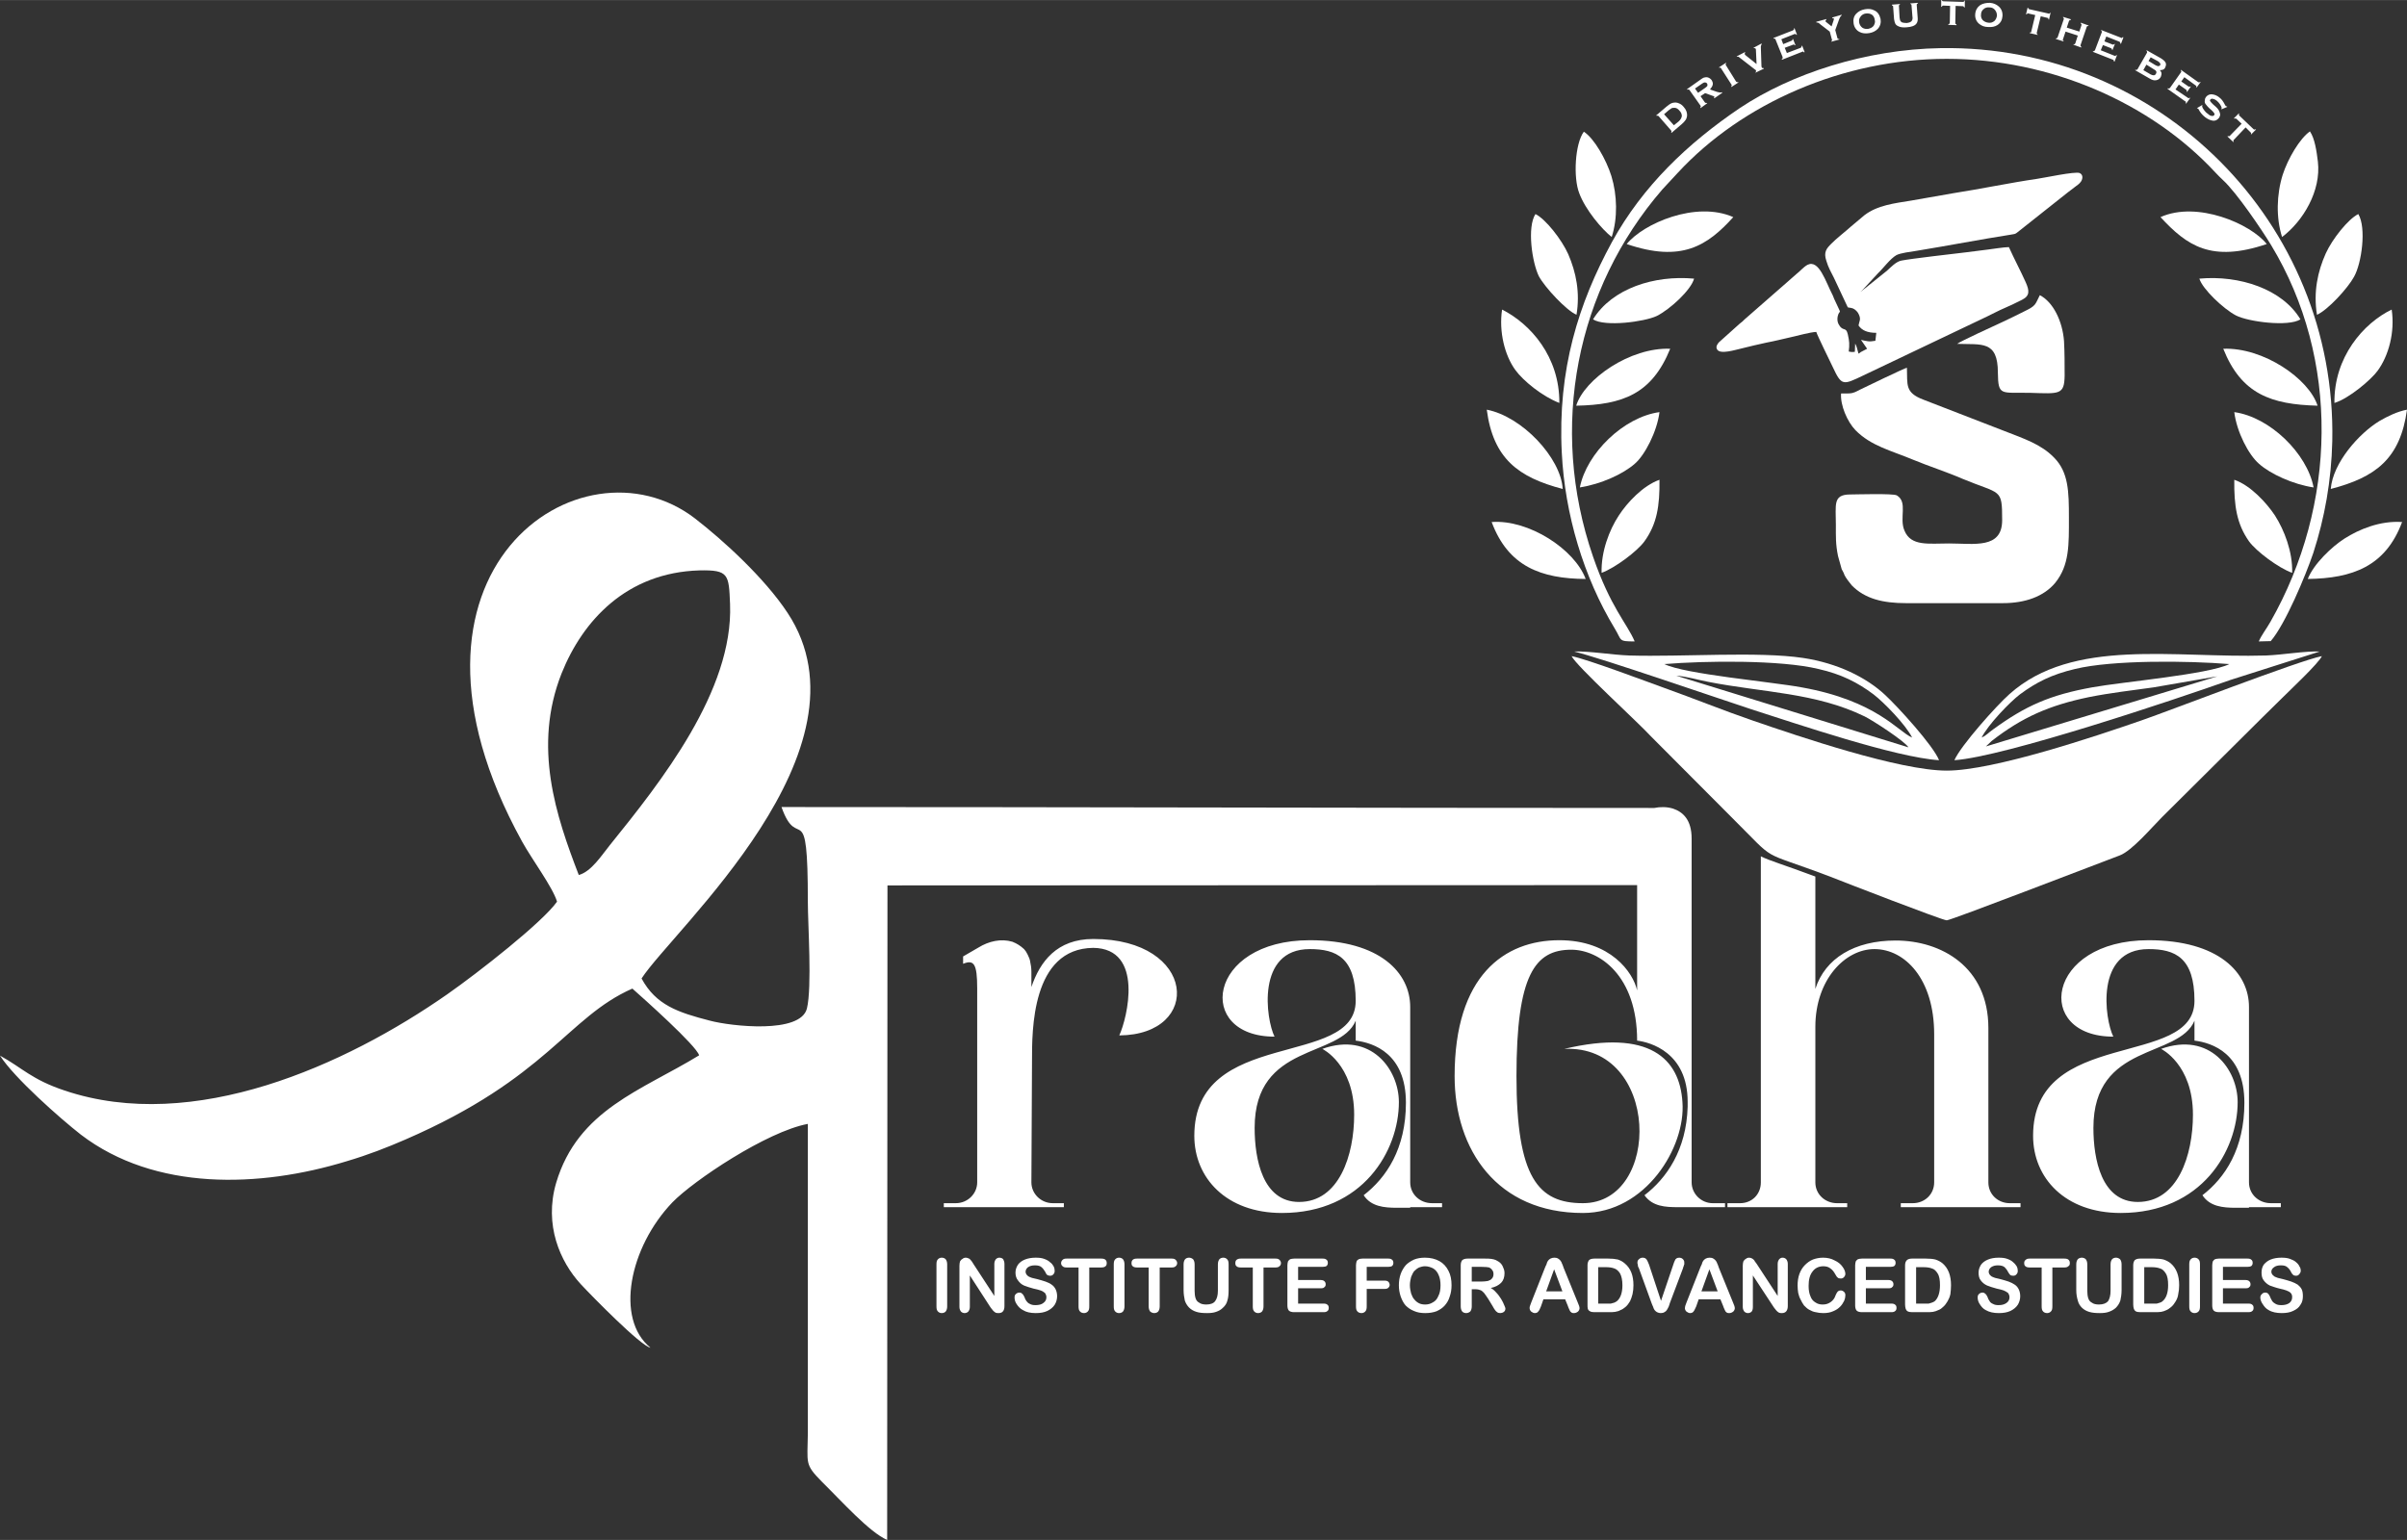
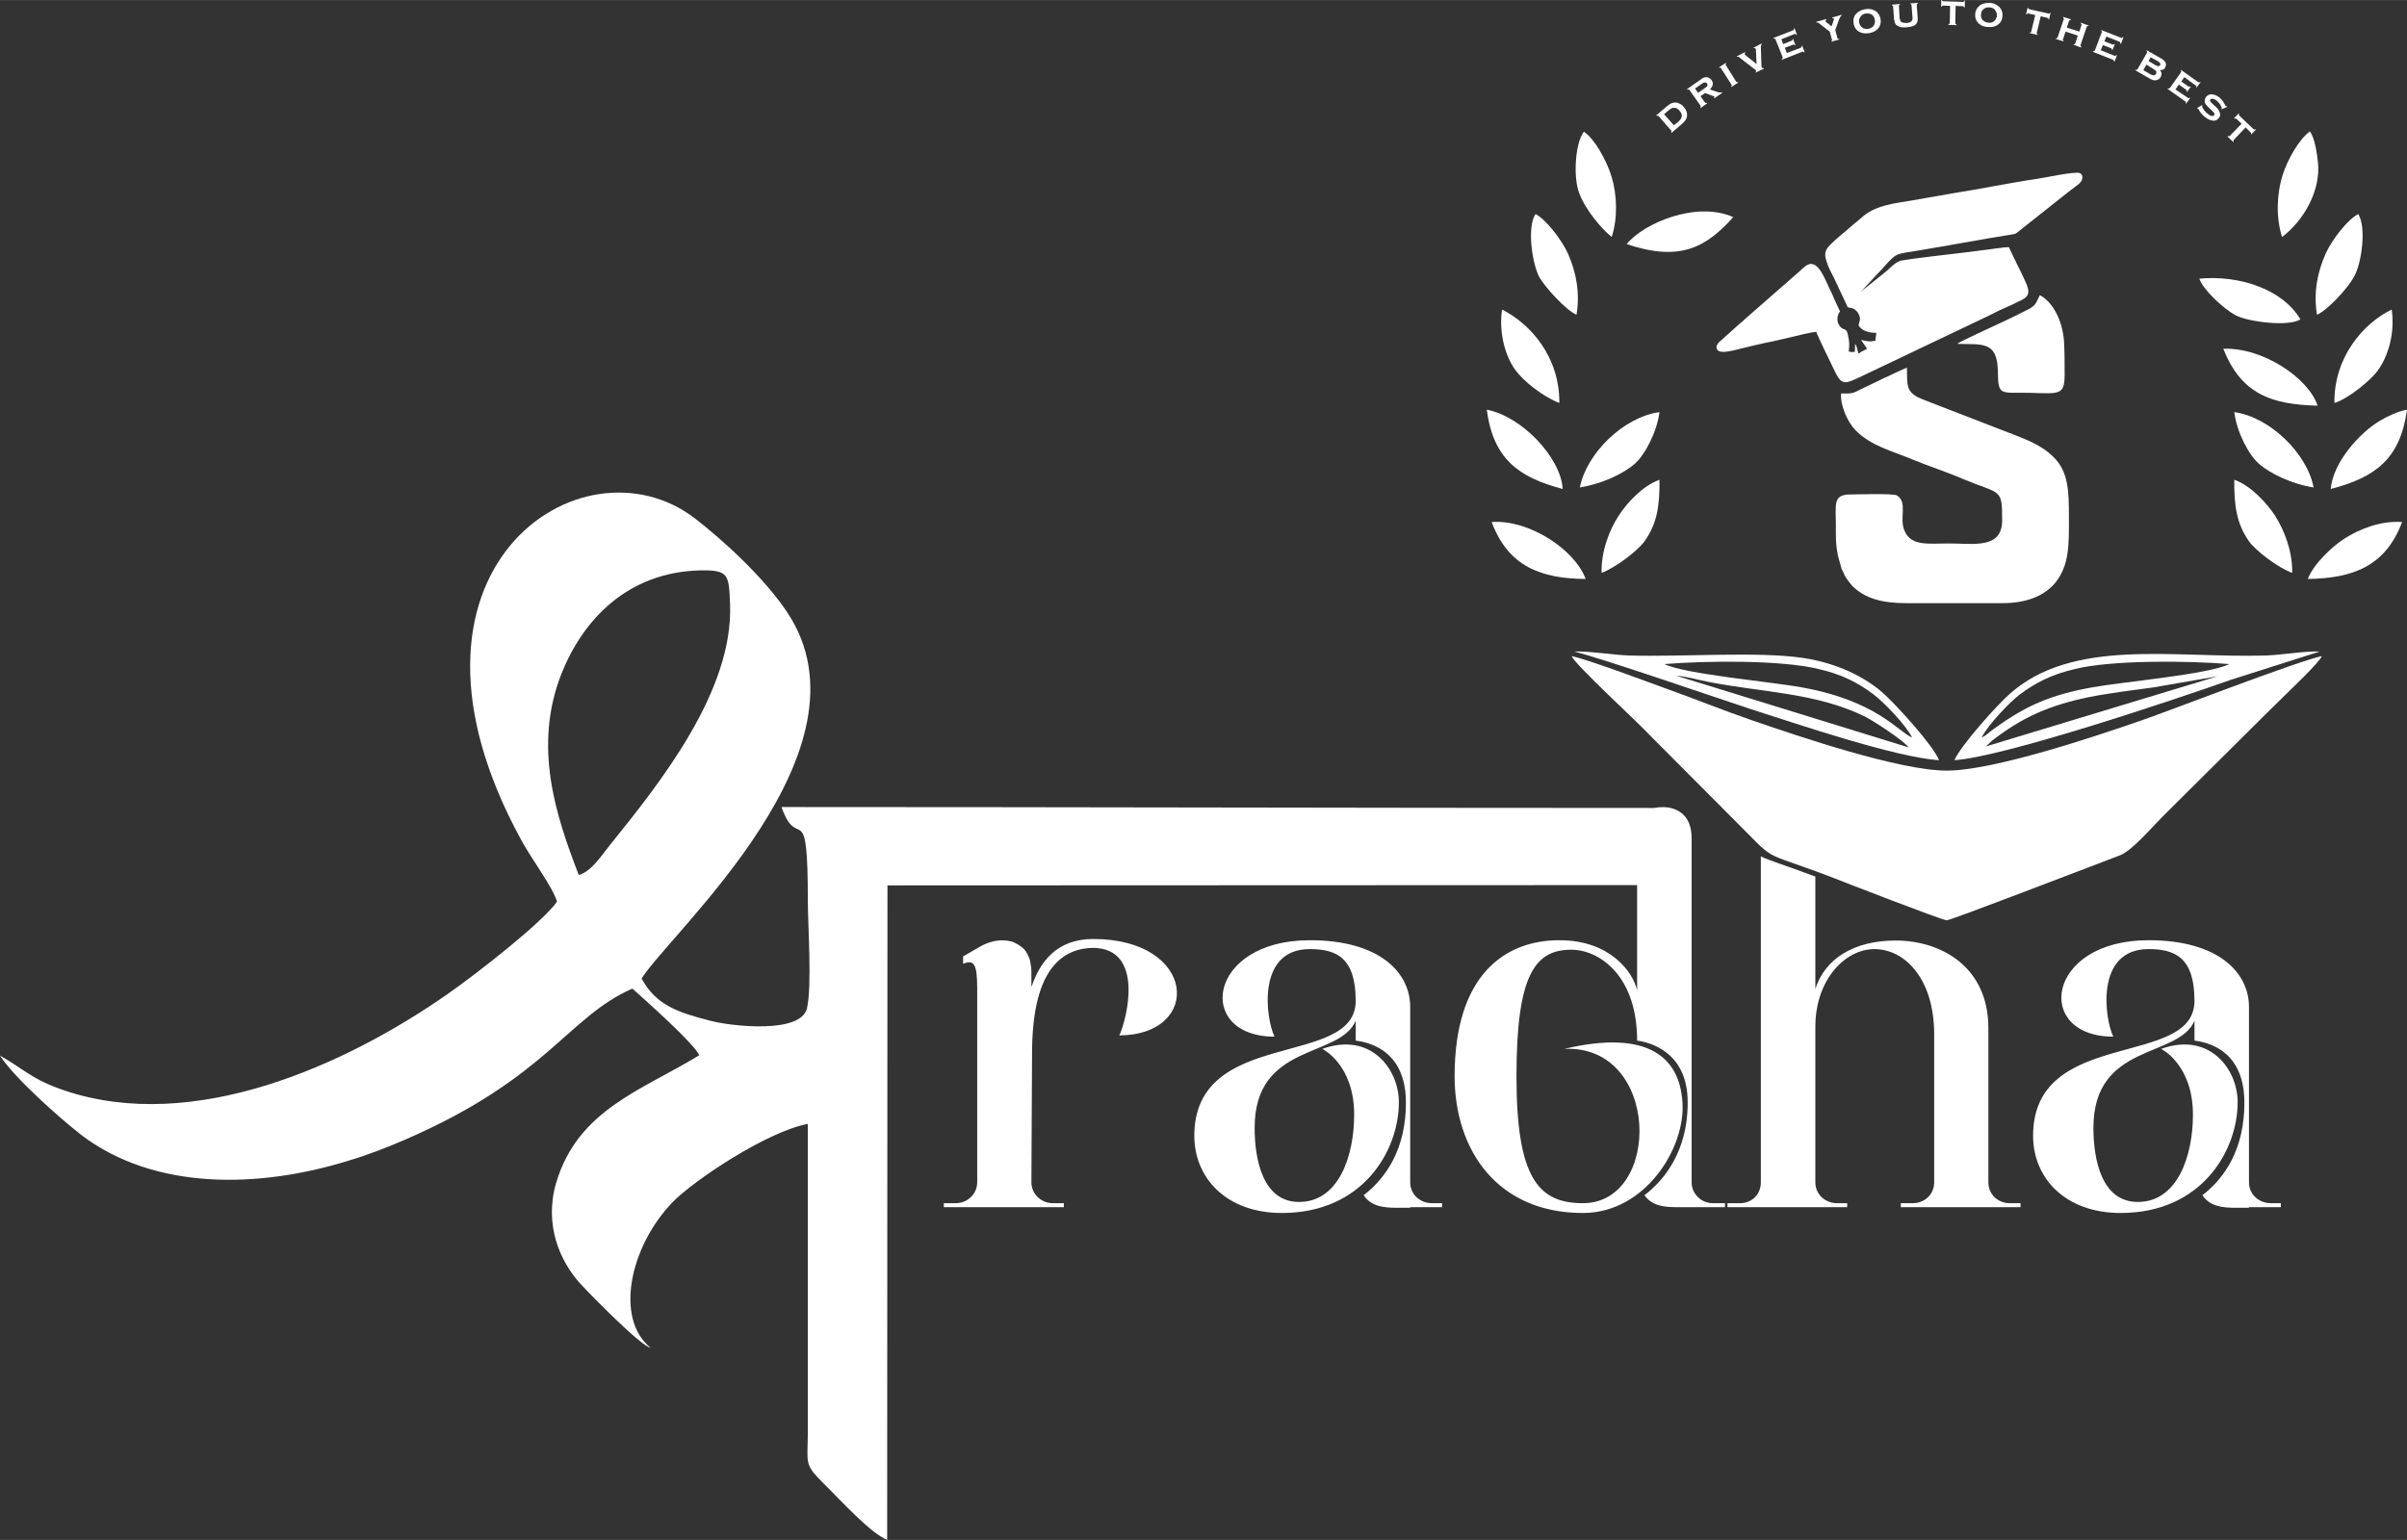
<svg xmlns="http://www.w3.org/2000/svg" xml:space="preserve" width="150px" height="96px" version="1.1" style="shape-rendering:geometricPrecision; text-rendering:geometricPrecision; image-rendering:optimizeQuality; fill-rule:evenodd; clip-rule:evenodd" viewBox="0 0 78.6 50.3">
  <rect x="0" y="0" width="78.6" height="50.3" fill="#333333" stroke="none" />
  <defs>
    <style type="text/css">
   
    .fil0 {fill:white}
    .fil1 {fill:white;fill-rule:nonzero}
   
  </style>
  </defs>
  <g id="Layer_x0020_1">
    <g id="_2605439576768">
      <g>
        <path class="fil0" d="M35.7 30.67c-1.19,0 -1.74,0.74 -2.02,1.57l0 -0.5c0,-0.13 -0.02,-0.24 -0.04,-0.33 0,-0.04 -0.02,-0.06 -0.02,-0.09 -0.04,-0.08 -0.05,-0.13 -0.09,-0.19 -0.02,-0.05 -0.06,-0.09 -0.09,-0.13 0,0 0,0 0,0 -0.12,-0.11 -0.23,-0.18 -0.38,-0.24 -0.37,-0.11 -0.77,-0.02 -1.11,0.19l-0.5 0.29 0 0.24c0.35,-0.14 0.46,-0.01 0.46,0.8l0 6.34c0,0.37 -0.31,0.68 -0.7,0.68l-0.39 0 0 0.13 3.92 0 0 -0.13 -0.36 0c-0.39,0 -0.7,-0.31 -0.7,-0.68l0.02 -3.97c0,-0.98 -0.02,-3.67 2,-3.69 1.67,0.02 1.11,2.3 0.85,2.86 2.73,-0.02 2.53,-3.15 -0.85,-3.15zm-16.8 -2.09c-0.74,-1.92 -1.51,-4.19 -0.56,-6.59 0.69,-1.72 2.12,-3.29 4.5,-3.36 0.96,-0.02 0.96,0.13 1,1.1 0.11,2.83 -2.26,5.81 -3.93,7.88 -0.26,0.32 -0.6,0.86 -1.01,0.97zm35.12 -2.19c0.2,-0.04 0.41,-0.04 0.61,0.02 0.33,0.11 0.61,0.37 0.61,0.98l0 0.72 0 8.1 0 1.37 0 1.04c0,0.37 0.31,0.68 0.69,0.68l0.4 0 0 0.13 -1.09 0 -0.02 0 -0.13 0c0,0 0,0 0,0l-0.3 0c-0.4,0 -0.83,-0.02 -1.09,-0.39 0.72,-0.55 1.37,-1.48 1.41,-2.89 0,0 0,0 0,0 0,-0.05 0,-0.11 0,-0.16 0,-1.62 -1.23,-1.95 -1.65,-2 0,-2.14 -1.25,-2.97 -2.15,-2.97 -1.19,0 -1.79,0.83 -1.79,4.13 0,3.32 0.71,4.15 2.17,4.15 2.58,0 2.53,-5.19 -0.61,-5.04 2.79,-0.66 3.77,0.32 3.86,1.74 0.11,1.47 -1.2,3.62 -3.25,3.62 -2.8,0 -4.19,-2.06 -4.19,-4.47 0,-3.28 1.62,-4.44 3.42,-4.44 1.67,0 2.41,1.05 2.54,1.64l0 -2.98 0 -0.46 -24.48 0.01 -0.01 21.38c-0.58,-0.25 -1.49,-1.27 -2.14,-1.91 -0.56,-0.57 -0.46,-0.58 -0.45,-1.58l0 -10.1c-1.34,0.25 -3.73,1.85 -4.42,2.56 -1.41,1.47 -1.88,3.81 -0.72,4.75 -0.31,-0.05 -1.92,-1.69 -2.28,-2.08 -0.67,-0.73 -1.2,-1.93 -0.8,-3.3 0.71,-2.4 2.81,-3.03 4.67,-4.17 -0.09,-0.32 -1.83,-1.87 -2.18,-2.18 -2.13,0.94 -2.76,2.91 -7.41,4.93 -0.6,0.26 -1.21,0.5 -1.92,0.71 -2.84,0.87 -6.26,0.98 -8.68,-0.87 -0.69,-0.54 -2.17,-1.85 -2.64,-2.58 0.73,0.4 1.03,0.78 2.11,1.14 4.22,1.42 9.18,-0.83 12.49,-3.14 1.03,-0.72 3.12,-2.36 3.59,-3.03 -0.14,-0.47 -0.82,-1.38 -1.14,-1.96 -4.88,-8.85 1.94,-13.4 5.64,-10.56 0.92,0.71 2.28,1.95 3.03,3.09 2.94,4.46 -3.74,10.35 -4.77,11.94 0.47,0.87 1.19,1.11 2.24,1.38 0.68,0.18 2.95,0.44 3.16,-0.4 0.17,-0.7 0.03,-2.75 0.03,-3.49 0,-3.55 -0.32,-1.56 -0.86,-3.09 9.5,0 18.98,0.03 28.5,0.03zm19.42 12.23l0 -1.04 0 -0.06 0 -1.03 0 -3.6c0,-1.11 -0.98,-2.18 -3.28,-2.18 -3.36,0 -3.75,3.15 -1.15,3.15 -0.28,-0.56 -0.61,-2.86 1.15,-2.86 0.87,0 1.5,0.28 1.5,1.69 0,2.22 -5.27,0.85 -5.27,4.41 0,1.37 1.04,2.52 2.86,2.52 2.65,0 3.82,-2.04 3.82,-3.62 0,-1.07 -0.91,-2.31 -2.5,-1.74 0,0 1.04,0.5 1.04,2.15 0,1.32 -0.49,2.85 -1.8,2.85 -1.19,0 -1.45,-1.4 -1.45,-2.42 0,-2.8 2.78,-2.26 3.3,-3.5l0 0.65c0.58,0.07 1.63,0.42 1.63,2.03 0,1.5 -0.63,2.45 -1.37,3.02 0.24,0.37 0.67,0.41 1.08,0.41 0.16,0 0.29,0 0.44,0l0 -0.02 1.04 0 0 -0.13 -0.33 0c-0.39,0 -0.71,-0.29 -0.71,-0.68zm-8.51 0l0 -5.04c0,-2 -1.54,-2.86 -3.03,-2.86 -1.34,0 -2.3,0.58 -2.62,1.58l0 -3.67c-1.07,-0.4 -1.48,-0.51 -1.78,-0.66l0 10.65c0,0.39 -0.29,0.68 -0.68,0.68l-0.41 0 0 0.13 3.91 0 0 -0.13 -0.33 0c-0.39,0 -0.71,-0.29 -0.71,-0.68l0 -5.08c0,-1.54 0.97,-2.54 1.93,-2.54 0.99,0 1.95,0.97 1.95,2.78l0 4.84c0,0.39 -0.31,0.68 -0.7,0.68l-0.39 0 0 0.13 3.91 0 0 -0.13 -0.35 0c-0.39,0 -0.7,-0.29 -0.7,-0.68zm-18.88 0l0 -1.04 0 -0.06 0 -1.03 0 -3.6c0,-1.11 -0.98,-2.18 -3.28,-2.18 -3.36,0 -3.75,3.15 -1.15,3.15 -0.28,-0.56 -0.61,-2.86 1.15,-2.86 0.87,0 1.5,0.28 1.5,1.69 0,2.22 -5.27,0.85 -5.27,4.41 0,1.37 1.04,2.52 2.86,2.52 2.65,0 3.82,-2.04 3.82,-3.62 0,-1.07 -0.91,-2.31 -2.5,-1.74 0,0 1.04,0.5 1.04,2.15 0,1.32 -0.49,2.85 -1.8,2.85 -1.19,0 -1.45,-1.4 -1.45,-2.42 0,-2.8 2.78,-2.26 3.3,-3.5l0 0.65c0.58,0.07 1.64,0.42 1.64,2.03 0,1.5 -0.64,2.45 -1.38,3.02 0.24,0.37 0.67,0.41 1.08,0.41 0.17,0 0.3,0 0.44,0l0 -0.02 1.04 0 0 -0.13 -0.33 0c-0.39,0 -0.71,-0.29 -0.71,-0.68z" />
-         <path class="fil0" d="M30.58 42.67l0 -1.37c0,-0.08 0.01,-0.13 0.05,-0.17 0.03,-0.03 0.07,-0.05 0.12,-0.05 0.06,0 0.1,0.02 0.13,0.05 0.03,0.04 0.05,0.09 0.05,0.17l0 1.37c0,0.08 -0.02,0.13 -0.05,0.17 -0.03,0.03 -0.07,0.05 -0.13,0.05 -0.05,0 -0.09,-0.02 -0.12,-0.05 -0.04,-0.04 -0.05,-0.09 -0.05,-0.17zm1.21 -1.38l0.68 1.04 0 -1.05c0,-0.06 0.02,-0.11 0.05,-0.15 0.03,-0.03 0.07,-0.05 0.11,-0.05 0.06,0 0.1,0.02 0.13,0.05 0.02,0.04 0.04,0.09 0.04,0.15l0 1.38c0,0.15 -0.06,0.23 -0.19,0.23 -0.03,0 -0.06,0 -0.09,-0.01 -0.02,-0.01 -0.05,-0.03 -0.07,-0.05 -0.02,-0.02 -0.04,-0.04 -0.06,-0.07 -0.02,-0.02 -0.04,-0.05 -0.06,-0.08l-0.66 -1.02 0 1.03c0,0.06 -0.02,0.11 -0.05,0.15 -0.03,0.03 -0.07,0.05 -0.12,0.05 -0.05,0 -0.09,-0.02 -0.12,-0.05 -0.03,-0.04 -0.05,-0.09 -0.05,-0.15l0 -1.35c0,-0.06 0.01,-0.1 0.02,-0.14 0.02,-0.03 0.04,-0.06 0.08,-0.08 0.03,-0.03 0.07,-0.04 0.11,-0.04 0.03,0 0.06,0.01 0.08,0.02 0.03,0.01 0.05,0.02 0.06,0.04 0.02,0.02 0.04,0.04 0.06,0.07 0.01,0.02 0.03,0.05 0.05,0.08zm2.73 1.05c0,0.1 -0.03,0.2 -0.08,0.28 -0.06,0.09 -0.14,0.15 -0.24,0.2 -0.11,0.05 -0.23,0.07 -0.38,0.07 -0.17,0 -0.31,-0.03 -0.42,-0.1 -0.08,-0.04 -0.15,-0.11 -0.2,-0.19 -0.05,-0.07 -0.07,-0.15 -0.07,-0.22 0,-0.05 0.01,-0.08 0.04,-0.11 0.03,-0.03 0.07,-0.05 0.12,-0.05 0.03,0 0.07,0.01 0.09,0.04 0.03,0.02 0.05,0.06 0.07,0.1 0.02,0.06 0.04,0.1 0.07,0.14 0.03,0.04 0.06,0.07 0.11,0.09 0.05,0.03 0.11,0.04 0.18,0.04 0.11,0 0.2,-0.02 0.26,-0.07 0.07,-0.05 0.1,-0.11 0.1,-0.19 0,-0.05 -0.02,-0.1 -0.05,-0.14 -0.04,-0.03 -0.08,-0.06 -0.14,-0.08 -0.06,-0.02 -0.13,-0.04 -0.23,-0.06 -0.12,-0.03 -0.23,-0.07 -0.31,-0.1 -0.09,-0.04 -0.15,-0.1 -0.2,-0.17 -0.05,-0.06 -0.08,-0.15 -0.08,-0.25 0,-0.1 0.03,-0.18 0.08,-0.26 0.05,-0.07 0.13,-0.13 0.23,-0.17 0.1,-0.04 0.22,-0.06 0.35,-0.06 0.11,0 0.2,0.01 0.28,0.04 0.08,0.03 0.14,0.06 0.19,0.11 0.06,0.04 0.09,0.09 0.12,0.14 0.02,0.04 0.03,0.09 0.03,0.14 0,0.04 -0.01,0.08 -0.04,0.11 -0.03,0.04 -0.07,0.05 -0.11,0.05 -0.04,0 -0.07,-0.01 -0.1,-0.03 -0.02,-0.02 -0.04,-0.05 -0.06,-0.1 -0.04,-0.06 -0.07,-0.11 -0.12,-0.15 -0.04,-0.04 -0.12,-0.06 -0.21,-0.06 -0.1,0 -0.17,0.02 -0.23,0.06 -0.05,0.04 -0.08,0.09 -0.08,0.15 0,0.03 0.01,0.06 0.03,0.09 0.02,0.02 0.04,0.05 0.08,0.07 0.03,0.01 0.06,0.03 0.1,0.04 0.03,0.01 0.09,0.02 0.17,0.04 0.1,0.03 0.19,0.05 0.27,0.08 0.08,0.03 0.15,0.06 0.2,0.1 0.06,0.04 0.1,0.09 0.13,0.15 0.03,0.06 0.05,0.14 0.05,0.23zm1.44 -0.94l-0.39 0 0 1.27c0,0.08 -0.01,0.13 -0.05,0.17 -0.03,0.03 -0.07,0.05 -0.12,0.05 -0.06,0 -0.1,-0.02 -0.13,-0.05 -0.04,-0.04 -0.05,-0.09 -0.05,-0.17l0 -1.27 -0.39 0c-0.06,0 -0.1,-0.01 -0.13,-0.04 -0.03,-0.02 -0.05,-0.06 -0.05,-0.1 0,-0.05 0.02,-0.08 0.05,-0.11 0.03,-0.03 0.07,-0.04 0.13,-0.04l1.13 0c0.06,0 0.11,0.01 0.14,0.04 0.03,0.03 0.04,0.06 0.04,0.11 0,0.04 -0.01,0.08 -0.04,0.1 -0.03,0.03 -0.08,0.04 -0.14,0.04zm0.41 1.27l0 -1.37c0,-0.08 0.01,-0.13 0.05,-0.17 0.03,-0.03 0.07,-0.05 0.12,-0.05 0.06,0 0.1,0.02 0.13,0.05 0.03,0.04 0.05,0.09 0.05,0.17l0 1.37c0,0.08 -0.02,0.13 -0.05,0.17 -0.03,0.03 -0.07,0.05 -0.13,0.05 -0.05,0 -0.09,-0.02 -0.12,-0.05 -0.04,-0.04 -0.05,-0.09 -0.05,-0.17zm1.89 -1.27l-0.39 0 0 1.27c0,0.08 -0.02,0.13 -0.05,0.17 -0.03,0.03 -0.07,0.05 -0.13,0.05 -0.05,0 -0.09,-0.02 -0.13,-0.05 -0.03,-0.04 -0.05,-0.09 -0.05,-0.17l0 -1.27 -0.38 0c-0.06,0 -0.11,-0.01 -0.14,-0.04 -0.03,-0.02 -0.04,-0.06 -0.04,-0.1 0,-0.05 0.01,-0.08 0.04,-0.11 0.03,-0.03 0.08,-0.04 0.14,-0.04l1.13 0c0.06,0 0.1,0.01 0.13,0.04 0.03,0.03 0.05,0.06 0.05,0.11 0,0.04 -0.02,0.08 -0.05,0.1 -0.03,0.03 -0.07,0.04 -0.13,0.04zm0.39 0.74l0 -0.84c0,-0.08 0.02,-0.13 0.05,-0.17 0.03,-0.03 0.07,-0.05 0.13,-0.05 0.05,0 0.09,0.02 0.13,0.05 0.03,0.04 0.05,0.09 0.05,0.17l0 0.86c0,0.09 0.01,0.18 0.03,0.24 0.02,0.07 0.06,0.12 0.12,0.15 0.05,0.04 0.13,0.06 0.23,0.06 0.14,0 0.24,-0.04 0.29,-0.11 0.06,-0.08 0.09,-0.19 0.09,-0.34l0 -0.86c0,-0.08 0.02,-0.13 0.05,-0.17 0.03,-0.03 0.07,-0.05 0.13,-0.05 0.05,0 0.09,0.02 0.12,0.05 0.04,0.04 0.05,0.09 0.05,0.17l0 0.84c0,0.13 -0.01,0.25 -0.04,0.34 -0.02,0.09 -0.07,0.17 -0.15,0.24 -0.06,0.06 -0.13,0.1 -0.22,0.13 -0.08,0.03 -0.18,0.04 -0.29,0.04 -0.14,0 -0.26,-0.01 -0.35,-0.04 -0.1,-0.03 -0.18,-0.08 -0.24,-0.14 -0.06,-0.06 -0.11,-0.14 -0.14,-0.23 -0.02,-0.1 -0.04,-0.21 -0.04,-0.34zm3 -0.74l-0.39 0 0 1.27c0,0.08 -0.02,0.13 -0.05,0.17 -0.03,0.03 -0.07,0.05 -0.13,0.05 -0.05,0 -0.09,-0.02 -0.12,-0.05 -0.04,-0.04 -0.05,-0.09 -0.05,-0.17l0 -1.27 -0.39 0c-0.06,0 -0.11,-0.01 -0.14,-0.04 -0.03,-0.02 -0.04,-0.06 -0.04,-0.1 0,-0.05 0.01,-0.08 0.04,-0.11 0.04,-0.03 0.08,-0.04 0.14,-0.04l1.13 0c0.06,0 0.1,0.01 0.13,0.04 0.03,0.03 0.05,0.06 0.05,0.11 0,0.04 -0.02,0.08 -0.05,0.1 -0.03,0.03 -0.07,0.04 -0.13,0.04zm1.54 -0.02l-0.8 0 0 0.43 0.74 0c0.06,0 0.1,0.02 0.12,0.04 0.03,0.03 0.04,0.06 0.04,0.1 0,0.04 -0.01,0.07 -0.04,0.09 -0.02,0.03 -0.06,0.04 -0.12,0.04l-0.74 0 0 0.5 0.83 0c0.06,0 0.1,0.01 0.13,0.04 0.03,0.02 0.04,0.06 0.04,0.1 0,0.04 -0.01,0.08 -0.04,0.1 -0.03,0.03 -0.07,0.04 -0.13,0.04l-0.96 0c-0.08,0 -0.14,-0.02 -0.17,-0.05 -0.03,-0.03 -0.05,-0.09 -0.05,-0.17l0 -1.31c0,-0.05 0.01,-0.09 0.02,-0.13 0.02,-0.03 0.04,-0.05 0.07,-0.07 0.04,-0.01 0.08,-0.02 0.13,-0.02l0.93 0c0.06,0 0.1,0.01 0.13,0.04 0.03,0.02 0.04,0.06 0.04,0.1 0,0.04 -0.01,0.07 -0.04,0.1 -0.03,0.02 -0.07,0.03 -0.13,0.03zm2.14 0l-0.7 0 0 0.45 0.59 0c0.05,0 0.09,0.01 0.12,0.04 0.02,0.02 0.04,0.06 0.04,0.1 0,0.04 -0.02,0.07 -0.04,0.09 -0.03,0.03 -0.07,0.04 -0.12,0.04l-0.59 0 0 0.57c0,0.08 -0.01,0.13 -0.05,0.17 -0.03,0.03 -0.07,0.05 -0.12,0.05 -0.06,0 -0.1,-0.02 -0.13,-0.05 -0.04,-0.04 -0.05,-0.09 -0.05,-0.17l0 -1.34c0,-0.05 0.01,-0.09 0.02,-0.13 0.01,-0.03 0.04,-0.05 0.07,-0.07 0.03,-0.01 0.07,-0.02 0.12,-0.02l0.84 0c0.06,0 0.1,0.01 0.13,0.04 0.03,0.02 0.04,0.06 0.04,0.1 0,0.04 -0.01,0.07 -0.04,0.1 -0.03,0.02 -0.07,0.03 -0.13,0.03zm1.2 -0.3c0.19,0 0.34,0.04 0.47,0.11 0.13,0.07 0.23,0.18 0.3,0.32 0.07,0.13 0.1,0.29 0.1,0.47 0,0.14 -0.02,0.26 -0.06,0.37 -0.03,0.11 -0.09,0.21 -0.16,0.29 -0.07,0.08 -0.16,0.14 -0.27,0.19 -0.11,0.04 -0.23,0.06 -0.37,0.06 -0.14,0 -0.26,-0.02 -0.37,-0.07 -0.1,-0.04 -0.19,-0.1 -0.27,-0.18 -0.07,-0.08 -0.12,-0.18 -0.16,-0.29 -0.04,-0.12 -0.06,-0.24 -0.06,-0.37 0,-0.13 0.02,-0.26 0.06,-0.37 0.04,-0.11 0.1,-0.21 0.17,-0.29 0.07,-0.07 0.16,-0.13 0.27,-0.18 0.1,-0.04 0.22,-0.06 0.35,-0.06zm0.51 0.9c0,-0.13 -0.02,-0.24 -0.06,-0.33 -0.04,-0.1 -0.1,-0.17 -0.18,-0.22 -0.08,-0.04 -0.17,-0.07 -0.27,-0.07 -0.07,0 -0.13,0.02 -0.19,0.04 -0.06,0.03 -0.11,0.07 -0.16,0.12 -0.04,0.05 -0.07,0.12 -0.1,0.19 -0.02,0.08 -0.04,0.17 -0.04,0.27 0,0.1 0.02,0.19 0.04,0.27 0.03,0.08 0.06,0.15 0.11,0.2 0.04,0.05 0.09,0.09 0.15,0.12 0.06,0.03 0.13,0.04 0.2,0.04 0.09,0 0.17,-0.02 0.25,-0.07 0.08,-0.04 0.14,-0.11 0.18,-0.21 0.05,-0.09 0.07,-0.21 0.07,-0.35zm1.14 0.13l-0.12 0 0 0.56c0,0.08 -0.02,0.13 -0.05,0.17 -0.04,0.03 -0.08,0.05 -0.13,0.05 -0.06,0 -0.1,-0.02 -0.13,-0.05 -0.03,-0.04 -0.05,-0.09 -0.05,-0.17l0 -1.34c0,-0.08 0.02,-0.13 0.05,-0.17 0.04,-0.03 0.09,-0.05 0.17,-0.05l0.58 0c0.07,0 0.14,0 0.2,0.01 0.06,0.01 0.11,0.02 0.15,0.04 0.06,0.03 0.11,0.06 0.15,0.1 0.04,0.04 0.07,0.09 0.09,0.15 0.03,0.06 0.04,0.12 0.04,0.18 0,0.13 -0.04,0.24 -0.11,0.31 -0.08,0.08 -0.19,0.14 -0.34,0.17 0.06,0.03 0.12,0.08 0.18,0.15 0.06,0.06 0.11,0.13 0.16,0.21 0.04,0.07 0.08,0.14 0.1,0.2 0.03,0.06 0.04,0.1 0.04,0.12 0,0.02 -0.01,0.04 -0.02,0.07 -0.02,0.02 -0.04,0.04 -0.06,0.05 -0.03,0.01 -0.06,0.02 -0.09,0.02 -0.04,0 -0.08,-0.01 -0.1,-0.03 -0.03,-0.02 -0.05,-0.04 -0.07,-0.07 -0.02,-0.03 -0.05,-0.07 -0.08,-0.13l-0.14 -0.23c-0.06,-0.09 -0.1,-0.15 -0.14,-0.2 -0.04,-0.04 -0.08,-0.08 -0.12,-0.09 -0.05,-0.02 -0.1,-0.03 -0.16,-0.03zm0.2 -0.73l-0.32 0 0 0.48 0.31 0c0.09,0 0.16,-0.01 0.22,-0.02 0.06,-0.02 0.1,-0.04 0.13,-0.08 0.03,-0.03 0.05,-0.08 0.05,-0.14 0,-0.05 -0.01,-0.1 -0.04,-0.13 -0.02,-0.04 -0.06,-0.07 -0.1,-0.09 -0.04,-0.01 -0.13,-0.02 -0.25,-0.02zm2.82 1.28l-0.09 -0.22 -0.71 0 -0.08 0.23c-0.03,0.08 -0.06,0.14 -0.09,0.17 -0.02,0.03 -0.06,0.05 -0.11,0.05 -0.04,0 -0.08,-0.02 -0.12,-0.05 -0.03,-0.03 -0.05,-0.07 -0.05,-0.11 0,-0.02 0,-0.05 0.01,-0.07 0.01,-0.03 0.02,-0.06 0.04,-0.11l0.45 -1.14c0.01,-0.03 0.03,-0.07 0.05,-0.11 0.01,-0.05 0.03,-0.09 0.05,-0.12 0.02,-0.03 0.05,-0.05 0.08,-0.07 0.04,-0.02 0.08,-0.03 0.13,-0.03 0.05,0 0.09,0.01 0.12,0.03 0.03,0.02 0.06,0.04 0.08,0.07 0.02,0.03 0.04,0.06 0.05,0.1 0.02,0.03 0.03,0.08 0.05,0.13l0.46 1.13c0.04,0.09 0.06,0.15 0.06,0.19 0,0.04 -0.02,0.08 -0.05,0.11 -0.04,0.03 -0.08,0.05 -0.13,0.05 -0.02,0 -0.05,0 -0.07,-0.01 -0.02,-0.01 -0.03,-0.03 -0.05,-0.04 -0.01,-0.02 -0.03,-0.05 -0.04,-0.08 -0.02,-0.04 -0.03,-0.07 -0.04,-0.1zm-0.71 -0.48l0.53 0 -0.27 -0.72 -0.26 0.72zm1.57 -1.07l0.46 0c0.12,0 0.22,0.01 0.31,0.03 0.09,0.03 0.16,0.07 0.23,0.13 0.19,0.16 0.28,0.39 0.28,0.71 0,0.11 -0.01,0.2 -0.03,0.29 -0.02,0.09 -0.05,0.16 -0.08,0.23 -0.04,0.07 -0.09,0.14 -0.15,0.19 -0.05,0.04 -0.1,0.08 -0.16,0.1 -0.05,0.03 -0.11,0.05 -0.18,0.06 -0.06,0.01 -0.13,0.01 -0.21,0.01l-0.47 0c-0.06,0 -0.11,-0.01 -0.14,-0.03 -0.04,-0.02 -0.06,-0.05 -0.07,-0.08 -0.01,-0.04 -0.01,-0.08 -0.01,-0.14l0 -1.28c0,-0.08 0.02,-0.13 0.05,-0.17 0.03,-0.03 0.09,-0.05 0.17,-0.05zm0.13 0.28l0 1.19 0.27 0c0.06,0 0.11,0 0.14,0 0.04,-0.01 0.07,-0.02 0.11,-0.03 0.03,-0.01 0.06,-0.03 0.09,-0.05 0.12,-0.1 0.18,-0.28 0.18,-0.52 0,-0.17 -0.03,-0.3 -0.08,-0.39 -0.05,-0.08 -0.12,-0.14 -0.19,-0.16 -0.08,-0.03 -0.17,-0.04 -0.28,-0.04l-0.24 0zm1.66 -0.08l0.39 1.18 0.4 -1.18c0.02,-0.07 0.04,-0.11 0.05,-0.13 0.01,-0.03 0.02,-0.05 0.05,-0.07 0.02,-0.02 0.05,-0.03 0.1,-0.03 0.03,0 0.05,0.01 0.08,0.02 0.03,0.02 0.05,0.04 0.06,0.06 0.02,0.03 0.02,0.05 0.02,0.08 0,0.02 0,0.04 0,0.06 -0.01,0.02 -0.02,0.04 -0.02,0.06 -0.01,0.02 -0.02,0.04 -0.02,0.06l-0.43 1.14c-0.01,0.04 -0.03,0.09 -0.04,0.12 -0.02,0.04 -0.04,0.08 -0.06,0.11 -0.02,0.03 -0.04,0.05 -0.08,0.07 -0.03,0.02 -0.07,0.03 -0.12,0.03 -0.04,0 -0.08,-0.01 -0.12,-0.03 -0.03,-0.02 -0.06,-0.04 -0.08,-0.07 -0.02,-0.03 -0.04,-0.07 -0.05,-0.11 -0.02,-0.03 -0.03,-0.08 -0.05,-0.12l-0.41 -1.13c-0.01,-0.02 -0.02,-0.04 -0.03,-0.06 0,-0.02 -0.01,-0.05 -0.01,-0.07 -0.01,-0.02 -0.01,-0.04 -0.01,-0.06 0,-0.04 0.01,-0.08 0.05,-0.11 0.03,-0.03 0.07,-0.05 0.12,-0.05 0.06,0 0.1,0.02 0.13,0.06 0.02,0.03 0.05,0.09 0.08,0.17zm2.42 1.35l-0.09 -0.22 -0.71 0 -0.08 0.23c-0.04,0.08 -0.06,0.14 -0.09,0.17 -0.02,0.03 -0.06,0.05 -0.11,0.05 -0.04,0 -0.08,-0.02 -0.12,-0.05 -0.03,-0.03 -0.05,-0.07 -0.05,-0.11 0,-0.02 0.01,-0.05 0.01,-0.07 0.01,-0.03 0.02,-0.06 0.04,-0.11l0.45 -1.14c0.01,-0.03 0.03,-0.07 0.05,-0.11 0.01,-0.05 0.03,-0.09 0.05,-0.12 0.02,-0.03 0.05,-0.05 0.08,-0.07 0.04,-0.02 0.08,-0.03 0.13,-0.03 0.05,0 0.09,0.01 0.12,0.03 0.03,0.02 0.06,0.04 0.08,0.07 0.02,0.03 0.04,0.06 0.05,0.1 0.02,0.03 0.03,0.08 0.05,0.13l0.46 1.13c0.04,0.09 0.06,0.15 0.06,0.19 0,0.04 -0.02,0.08 -0.05,0.11 -0.04,0.03 -0.08,0.05 -0.13,0.05 -0.02,0 -0.05,0 -0.07,-0.01 -0.02,-0.01 -0.04,-0.03 -0.05,-0.04 -0.01,-0.02 -0.03,-0.05 -0.04,-0.08 -0.02,-0.04 -0.03,-0.07 -0.04,-0.1zm-0.71 -0.48l0.53 0 -0.27 -0.72 -0.26 0.72zm1.81 -0.89l0.68 1.04 0 -1.05c0,-0.06 0.02,-0.11 0.05,-0.15 0.03,-0.03 0.06,-0.05 0.11,-0.05 0.05,0 0.09,0.02 0.12,0.05 0.03,0.04 0.05,0.09 0.05,0.15l0 1.38c0,0.15 -0.07,0.23 -0.19,0.23 -0.03,0 -0.06,0 -0.09,-0.01 -0.02,-0.01 -0.05,-0.03 -0.07,-0.05 -0.02,-0.02 -0.04,-0.04 -0.06,-0.07 -0.02,-0.02 -0.04,-0.05 -0.06,-0.08l-0.67 -1.02 0 1.03c0,0.06 -0.01,0.11 -0.04,0.15 -0.03,0.03 -0.07,0.05 -0.12,0.05 -0.05,0 -0.09,-0.02 -0.12,-0.05 -0.03,-0.04 -0.05,-0.09 -0.05,-0.15l0 -1.35c0,-0.06 0.01,-0.1 0.02,-0.14 0.02,-0.03 0.04,-0.06 0.08,-0.08 0.03,-0.03 0.07,-0.04 0.11,-0.04 0.03,0 0.06,0.01 0.08,0.02 0.02,0.01 0.04,0.02 0.06,0.04 0.02,0.02 0.04,0.04 0.05,0.07 0.02,0.02 0.04,0.05 0.06,0.08zm2.89 1.02c0,0.05 -0.01,0.11 -0.04,0.18 -0.03,0.06 -0.07,0.13 -0.13,0.19 -0.06,0.06 -0.13,0.11 -0.23,0.15 -0.09,0.04 -0.19,0.06 -0.32,0.06 -0.09,0 -0.17,-0.01 -0.25,-0.03 -0.07,-0.01 -0.14,-0.04 -0.21,-0.08 -0.06,-0.03 -0.11,-0.08 -0.17,-0.14 -0.04,-0.06 -0.08,-0.12 -0.11,-0.19 -0.04,-0.07 -0.06,-0.14 -0.08,-0.22 -0.01,-0.07 -0.02,-0.15 -0.02,-0.24 0,-0.14 0.02,-0.27 0.06,-0.38 0.04,-0.11 0.1,-0.21 0.18,-0.29 0.07,-0.07 0.16,-0.14 0.26,-0.18 0.11,-0.04 0.22,-0.06 0.33,-0.06 0.15,0 0.27,0.03 0.38,0.09 0.11,0.05 0.2,0.12 0.26,0.21 0.06,0.08 0.09,0.16 0.09,0.23 0,0.04 -0.02,0.08 -0.05,0.11 -0.03,0.03 -0.06,0.04 -0.1,0.04 -0.05,0 -0.08,-0.01 -0.1,-0.03 -0.03,-0.02 -0.05,-0.06 -0.08,-0.11 -0.05,-0.09 -0.1,-0.15 -0.16,-0.19 -0.06,-0.05 -0.14,-0.07 -0.23,-0.07 -0.15,0 -0.27,0.06 -0.35,0.17 -0.09,0.11 -0.13,0.27 -0.13,0.47 0,0.14 0.02,0.25 0.06,0.34 0.03,0.09 0.09,0.16 0.16,0.2 0.07,0.05 0.15,0.07 0.24,0.07 0.11,0 0.19,-0.03 0.26,-0.08 0.07,-0.05 0.13,-0.12 0.16,-0.22 0.02,-0.05 0.04,-0.08 0.06,-0.11 0.02,-0.03 0.06,-0.05 0.11,-0.05 0.04,0 0.08,0.02 0.11,0.05 0.03,0.03 0.04,0.06 0.04,0.11zm1.47 -0.93l-0.8 0 0 0.43 0.74 0c0.06,0 0.1,0.02 0.12,0.04 0.03,0.03 0.04,0.06 0.04,0.1 0,0.04 -0.01,0.07 -0.04,0.09 -0.02,0.03 -0.06,0.04 -0.12,0.04l-0.74 0 0 0.5 0.83 0c0.06,0 0.1,0.01 0.13,0.04 0.03,0.02 0.04,0.06 0.04,0.1 0,0.04 -0.01,0.08 -0.04,0.1 -0.03,0.03 -0.07,0.04 -0.13,0.04l-0.96 0c-0.08,0 -0.14,-0.02 -0.17,-0.05 -0.03,-0.03 -0.05,-0.09 -0.05,-0.17l0 -1.31c0,-0.05 0.01,-0.09 0.02,-0.13 0.02,-0.03 0.04,-0.05 0.07,-0.07 0.04,-0.01 0.08,-0.02 0.13,-0.02l0.93 0c0.06,0 0.1,0.01 0.13,0.04 0.03,0.02 0.04,0.06 0.04,0.1 0,0.04 -0.01,0.07 -0.04,0.1 -0.03,0.02 -0.07,0.03 -0.13,0.03zm0.7 -0.27l0.46 0c0.13,0 0.23,0.01 0.31,0.03 0.09,0.03 0.17,0.07 0.24,0.13 0.18,0.16 0.27,0.39 0.27,0.71 0,0.11 -0.01,0.2 -0.02,0.29 -0.02,0.09 -0.05,0.16 -0.09,0.23 -0.04,0.07 -0.09,0.14 -0.15,0.19 -0.04,0.04 -0.09,0.08 -0.15,0.1 -0.06,0.03 -0.12,0.05 -0.18,0.06 -0.06,0.01 -0.14,0.01 -0.22,0.01l-0.46 0c-0.07,0 -0.11,-0.01 -0.15,-0.03 -0.03,-0.02 -0.05,-0.05 -0.06,-0.08 -0.01,-0.04 -0.02,-0.08 -0.02,-0.14l0 -1.28c0,-0.08 0.02,-0.13 0.06,-0.17 0.03,-0.03 0.09,-0.05 0.16,-0.05zm0.14 0.28l0 1.19 0.27 0c0.06,0 0.1,0 0.14,0 0.03,-0.01 0.07,-0.02 0.1,-0.03 0.04,-0.01 0.07,-0.03 0.1,-0.05 0.11,-0.1 0.17,-0.28 0.17,-0.52 0,-0.17 -0.02,-0.3 -0.08,-0.39 -0.05,-0.08 -0.11,-0.14 -0.19,-0.16 -0.08,-0.03 -0.17,-0.04 -0.28,-0.04l-0.23 0zm3.4 0.95c0,0.1 -0.03,0.2 -0.08,0.28 -0.06,0.09 -0.14,0.15 -0.24,0.2 -0.11,0.05 -0.23,0.07 -0.38,0.07 -0.17,0 -0.31,-0.03 -0.43,-0.1 -0.08,-0.04 -0.14,-0.11 -0.19,-0.19 -0.05,-0.07 -0.07,-0.15 -0.07,-0.22 0,-0.05 0.01,-0.08 0.04,-0.11 0.03,-0.03 0.07,-0.05 0.12,-0.05 0.03,0 0.06,0.01 0.09,0.04 0.03,0.02 0.05,0.06 0.07,0.1 0.02,0.06 0.04,0.1 0.07,0.14 0.02,0.04 0.06,0.07 0.11,0.09 0.05,0.03 0.11,0.04 0.18,0.04 0.11,0 0.19,-0.02 0.26,-0.07 0.07,-0.05 0.1,-0.11 0.1,-0.19 0,-0.05 -0.02,-0.1 -0.05,-0.14 -0.04,-0.03 -0.09,-0.06 -0.14,-0.08 -0.06,-0.02 -0.13,-0.04 -0.23,-0.06 -0.12,-0.03 -0.23,-0.07 -0.31,-0.1 -0.09,-0.04 -0.16,-0.1 -0.21,-0.17 -0.05,-0.06 -0.07,-0.15 -0.07,-0.25 0,-0.1 0.03,-0.18 0.08,-0.26 0.05,-0.07 0.13,-0.13 0.23,-0.17 0.1,-0.04 0.21,-0.06 0.35,-0.06 0.11,0 0.2,0.01 0.28,0.04 0.08,0.03 0.14,0.06 0.19,0.11 0.05,0.04 0.09,0.09 0.12,0.14 0.02,0.04 0.03,0.09 0.03,0.14 0,0.04 -0.01,0.08 -0.04,0.11 -0.03,0.04 -0.07,0.05 -0.11,0.05 -0.05,0 -0.08,-0.01 -0.1,-0.03 -0.02,-0.02 -0.04,-0.05 -0.07,-0.1 -0.03,-0.06 -0.07,-0.11 -0.11,-0.15 -0.05,-0.04 -0.12,-0.06 -0.22,-0.06 -0.09,0 -0.16,0.02 -0.22,0.06 -0.05,0.04 -0.08,0.09 -0.08,0.15 0,0.03 0.01,0.06 0.03,0.09 0.02,0.02 0.04,0.05 0.08,0.07 0.03,0.01 0.06,0.03 0.1,0.04 0.03,0.01 0.09,0.02 0.17,0.04 0.1,0.03 0.19,0.05 0.27,0.08 0.08,0.03 0.14,0.06 0.2,0.1 0.06,0.04 0.1,0.09 0.13,0.15 0.03,0.06 0.05,0.14 0.05,0.23zm1.44 -0.94l-0.39 0 0 1.27c0,0.08 -0.01,0.13 -0.05,0.17 -0.03,0.03 -0.07,0.05 -0.12,0.05 -0.06,0 -0.1,-0.02 -0.13,-0.05 -0.04,-0.04 -0.05,-0.09 -0.05,-0.17l0 -1.27 -0.39 0c-0.06,0 -0.11,-0.01 -0.14,-0.04 -0.03,-0.02 -0.04,-0.06 -0.04,-0.1 0,-0.05 0.01,-0.08 0.05,-0.11 0.03,-0.03 0.07,-0.04 0.13,-0.04l1.13 0c0.06,0 0.11,0.01 0.14,0.04 0.03,0.03 0.04,0.06 0.04,0.11 0,0.04 -0.01,0.08 -0.05,0.1 -0.03,0.03 -0.07,0.04 -0.13,0.04zm0.39 0.74l0 -0.84c0,-0.08 0.02,-0.13 0.05,-0.17 0.03,-0.03 0.08,-0.05 0.13,-0.05 0.05,0 0.1,0.02 0.13,0.05 0.03,0.04 0.05,0.09 0.05,0.17l0 0.86c0,0.09 0.01,0.18 0.03,0.24 0.02,0.07 0.06,0.12 0.12,0.15 0.05,0.04 0.13,0.06 0.23,0.06 0.14,0 0.24,-0.04 0.3,-0.11 0.05,-0.08 0.08,-0.19 0.08,-0.34l0 -0.86c0,-0.08 0.02,-0.13 0.05,-0.17 0.03,-0.03 0.07,-0.05 0.13,-0.05 0.05,0 0.09,0.02 0.13,0.05 0.03,0.04 0.05,0.09 0.05,0.17l0 0.84c0,0.13 -0.02,0.25 -0.04,0.34 -0.03,0.09 -0.08,0.17 -0.15,0.24 -0.07,0.06 -0.14,0.1 -0.23,0.13 -0.08,0.03 -0.18,0.04 -0.29,0.04 -0.14,0 -0.25,-0.01 -0.35,-0.04 -0.1,-0.03 -0.18,-0.08 -0.24,-0.14 -0.06,-0.06 -0.11,-0.14 -0.13,-0.23 -0.03,-0.1 -0.05,-0.21 -0.05,-0.34zm2.08 -1.03l0.46 0c0.12,0 0.23,0.01 0.31,0.03 0.09,0.03 0.17,0.07 0.24,0.13 0.18,0.16 0.27,0.39 0.27,0.71 0,0.11 -0.01,0.2 -0.03,0.29 -0.01,0.09 -0.04,0.16 -0.08,0.23 -0.04,0.07 -0.09,0.14 -0.15,0.19 -0.05,0.04 -0.1,0.08 -0.15,0.1 -0.06,0.03 -0.12,0.05 -0.18,0.06 -0.07,0.01 -0.14,0.01 -0.22,0.01l-0.46 0c-0.07,0 -0.12,-0.01 -0.15,-0.03 -0.03,-0.02 -0.05,-0.05 -0.06,-0.08 -0.01,-0.04 -0.02,-0.08 -0.02,-0.14l0 -1.28c0,-0.08 0.02,-0.13 0.05,-0.17 0.04,-0.03 0.09,-0.05 0.17,-0.05zm0.14 0.28l0 1.19 0.27 0c0.06,0 0.1,0 0.14,0 0.03,-0.01 0.06,-0.02 0.1,-0.03 0.04,-0.01 0.07,-0.03 0.09,-0.05 0.12,-0.1 0.18,-0.28 0.18,-0.52 0,-0.17 -0.02,-0.3 -0.08,-0.39 -0.05,-0.08 -0.11,-0.14 -0.19,-0.16 -0.08,-0.03 -0.17,-0.04 -0.28,-0.04l-0.23 0zm1.47 1.28l0 -1.37c0,-0.08 0.01,-0.13 0.05,-0.17 0.03,-0.03 0.07,-0.05 0.12,-0.05 0.06,0 0.1,0.02 0.13,0.05 0.04,0.04 0.05,0.09 0.05,0.17l0 1.37c0,0.08 -0.01,0.13 -0.05,0.17 -0.03,0.03 -0.07,0.05 -0.13,0.05 -0.05,0 -0.09,-0.02 -0.12,-0.05 -0.04,-0.04 -0.05,-0.09 -0.05,-0.17zm1.9 -1.29l-0.8 0 0 0.43 0.74 0c0.06,0 0.1,0.02 0.12,0.04 0.03,0.03 0.04,0.06 0.04,0.1 0,0.04 -0.01,0.07 -0.04,0.09 -0.02,0.03 -0.06,0.04 -0.12,0.04l-0.74 0 0 0.5 0.83 0c0.06,0 0.1,0.01 0.13,0.04 0.03,0.02 0.04,0.06 0.04,0.1 0,0.04 -0.01,0.08 -0.04,0.1 -0.03,0.03 -0.07,0.04 -0.13,0.04l-0.96 0c-0.08,0 -0.14,-0.02 -0.17,-0.05 -0.03,-0.03 -0.05,-0.09 -0.05,-0.17l0 -1.31c0,-0.05 0.01,-0.09 0.02,-0.13 0.02,-0.03 0.04,-0.05 0.07,-0.07 0.04,-0.01 0.08,-0.02 0.13,-0.02l0.93 0c0.06,0 0.1,0.01 0.13,0.04 0.03,0.02 0.04,0.06 0.04,0.1 0,0.04 -0.01,0.07 -0.04,0.1 -0.03,0.02 -0.07,0.03 -0.13,0.03zm1.81 0.96c0,0.1 -0.02,0.2 -0.08,0.28 -0.05,0.09 -0.13,0.15 -0.24,0.2 -0.1,0.05 -0.23,0.07 -0.37,0.07 -0.17,0 -0.32,-0.03 -0.43,-0.1 -0.08,-0.04 -0.14,-0.11 -0.19,-0.19 -0.05,-0.07 -0.08,-0.15 -0.08,-0.22 0,-0.05 0.02,-0.08 0.05,-0.11 0.03,-0.03 0.06,-0.05 0.11,-0.05 0.04,0 0.07,0.01 0.1,0.04 0.02,0.02 0.04,0.06 0.06,0.1 0.02,0.06 0.05,0.1 0.07,0.14 0.03,0.04 0.07,0.07 0.11,0.09 0.05,0.03 0.11,0.04 0.19,0.04 0.1,0 0.19,-0.02 0.26,-0.07 0.06,-0.05 0.09,-0.11 0.09,-0.19 0,-0.05 -0.01,-0.1 -0.05,-0.14 -0.03,-0.03 -0.08,-0.06 -0.14,-0.08 -0.05,-0.02 -0.13,-0.04 -0.22,-0.06 -0.13,-0.03 -0.23,-0.07 -0.32,-0.1 -0.08,-0.04 -0.15,-0.1 -0.2,-0.17 -0.05,-0.06 -0.07,-0.15 -0.07,-0.25 0,-0.1 0.02,-0.18 0.07,-0.26 0.06,-0.07 0.13,-0.13 0.23,-0.17 0.1,-0.04 0.22,-0.06 0.35,-0.06 0.11,0 0.2,0.01 0.28,0.04 0.08,0.03 0.15,0.06 0.2,0.11 0.05,0.04 0.09,0.09 0.11,0.14 0.03,0.04 0.04,0.09 0.04,0.14 0,0.04 -0.02,0.08 -0.05,0.11 -0.03,0.04 -0.06,0.05 -0.11,0.05 -0.04,0 -0.07,-0.01 -0.09,-0.03 -0.02,-0.02 -0.05,-0.05 -0.07,-0.1 -0.03,-0.06 -0.07,-0.11 -0.12,-0.15 -0.04,-0.04 -0.11,-0.06 -0.21,-0.06 -0.09,0 -0.17,0.02 -0.22,0.06 -0.06,0.04 -0.09,0.09 -0.09,0.15 0,0.03 0.01,0.06 0.03,0.09 0.02,0.02 0.05,0.05 0.08,0.07 0.03,0.01 0.07,0.03 0.1,0.04 0.04,0.01 0.09,0.02 0.17,0.04 0.1,0.03 0.19,0.05 0.27,0.08 0.08,0.03 0.15,0.06 0.21,0.1 0.05,0.04 0.1,0.09 0.13,0.15 0.03,0.06 0.04,0.14 0.04,0.23z" />
      </g>
      <g>
        <path class="fil0" d="M60.12 12.85c-0.03,0.38 0.2,0.92 0.47,1.2 0.51,0.52 1.18,0.67 1.87,0.96 0.53,0.22 1.1,0.4 1.63,0.63 1.25,0.52 1.29,0.29 1.29,1.35 0,0.95 -0.92,0.76 -1.74,0.76 -0.66,0 -1.24,0.1 -1.45,-0.42 -0.18,-0.41 0.12,-0.93 -0.25,-1.15 -0.12,-0.07 -1.36,-0.03 -1.54,-0.03 -0.55,0.01 -0.45,0.33 -0.45,0.99 0,0.39 -0.01,0.63 0.07,1.02l0.12 0.43c0.04,0.08 0.06,0.1 0.09,0.19 0.04,0.09 0.18,0.27 0.24,0.34 0.43,0.44 1.02,0.58 1.77,0.58l3.16 0c0.74,0 1.34,-0.22 1.71,-0.66 0.47,-0.58 0.45,-1.25 0.45,-2.13 0,-0.85 -0.01,-1.49 -0.49,-1.97 -0.42,-0.43 -0.97,-0.61 -1.61,-0.86l-2.66 -1.03c-0.6,-0.23 -0.51,-0.48 -0.53,-1.04 -0.07,0.01 -1.38,0.64 -1.54,0.72 -0.26,0.14 -0.28,0.12 -0.61,0.12z" />
        <path class="fil0" d="M60.69 10.63c0.11,0.16 0.29,0.24 0.58,0.24l-0.03 0.26c-0.22,0.04 -0.28,0.01 -0.47,-0.03l0.2 0.29 -0.21 0.11c-0.04,0.03 -0.03,0.03 -0.07,0.05 -0.04,-0.12 -0.05,-0.23 -0.11,-0.33l-0.01 0.27c-0.07,0.01 -0.12,0.01 -0.2,-0.01 0.03,-0.23 0.02,-0.34 -0.03,-0.56 -0.06,-0.27 -0.16,-0.07 -0.3,-0.33 -0.04,-0.07 -0.05,-0.17 -0.03,-0.26 0.06,-0.26 0.15,0.01 -0.06,-0.45 -0.04,-0.08 -0.07,-0.15 -0.1,-0.23 -0.24,-0.46 -0.45,-1.19 -0.83,-1 -0.14,0.08 -0.24,0.21 -0.36,0.3 -0.11,0.09 -0.22,0.2 -0.33,0.29l-1.36 1.19c-0.05,0.05 -0.1,0.1 -0.16,0.14l-0.68 0.61c-0.05,0.06 -0.11,0.14 -0.06,0.23 0.1,0.18 0.61,0.01 0.8,-0.03 0.27,-0.07 0.54,-0.13 0.81,-0.19 0.27,-0.05 0.54,-0.12 0.81,-0.18 0.23,-0.05 0.61,-0.16 0.82,-0.17 0.04,0.13 0.45,0.96 0.54,1.15 0.29,0.62 0.33,0.59 1,0.27l4.03 -1.92c0.19,-0.09 0.39,-0.2 0.58,-0.28 0.2,-0.09 0.38,-0.17 0.57,-0.27 0.26,-0.13 0.24,-0.3 0.12,-0.57 -0.17,-0.38 -0.37,-0.75 -0.55,-1.15 -0.16,0 -0.52,0.06 -0.69,0.08 -0.23,0.03 -0.49,0.06 -0.71,0.09 -0.34,0.04 -1.82,0.21 -2.11,0.27 -0.17,0.03 -0.35,0.22 -0.47,0.33l-0.86 0.69c0.01,-0.01 0.01,-0.02 0.03,-0.03 0.02,-0.02 0.03,-0.03 0.05,-0.05l0.48 -0.52c0.18,-0.17 0.4,-0.48 0.61,-0.6 0.14,-0.07 0.47,-0.11 0.66,-0.14 1.04,-0.17 2.07,-0.37 3.09,-0.53 0.17,-0.02 0.16,-0.05 0.27,-0.13l1.35 -1.07c0.15,-0.12 0.29,-0.23 0.45,-0.35 0.08,-0.06 0.16,-0.11 0.21,-0.19 0.06,-0.1 0.06,-0.22 -0.05,-0.27 -0.15,-0.06 -1.17,0.16 -1.39,0.19 -0.89,0.13 -1.84,0.33 -2.74,0.47 -0.46,0.08 -0.93,0.16 -1.37,0.24 -0.55,0.09 -1.1,0.15 -1.53,0.48l-0.44 0.37c-0.14,0.13 -0.5,0.41 -0.64,0.56 -0.15,0.15 -0.26,0.27 -0.16,0.56 0.06,0.21 0.16,0.38 0.25,0.56l0.38 0.81c0.11,0.22 0.02,0.12 0.23,0.18 0.08,0.03 0.17,0.12 0.2,0.2 0.08,0.17 0.01,0.22 -0.01,0.36z" />
        <path class="fil0" d="M63.91 11.23c0.8,0.03 1.33,-0.12 1.33,0.94 0.01,0.78 0.1,0.64 1.06,0.66 0.95,0.03 1.11,0.07 1.12,-0.56 0,-0.38 0,-0.76 -0.02,-1.13 -0.05,-0.66 -0.36,-1.28 -0.79,-1.5 -0.16,0.31 -0.11,0.34 -0.53,0.54 -0.24,0.12 -0.48,0.24 -0.72,0.35 -0.18,0.08 -1.39,0.64 -1.45,0.7z" />
        <path class="fil0" d="M75.82 21.43c-0.76,0.15 -4.99,1.79 -5.89,2.1 -1.5,0.52 -4.83,1.64 -6.36,1.64 -1.54,0 -4.81,-1.11 -6.32,-1.63 -0.99,-0.34 -1.92,-0.72 -2.9,-1.07 -0.61,-0.22 -2.52,-0.94 -3.03,-1.04 0.15,0.32 2.17,2.16 2.59,2.62l2.61 2.62c1.6,1.59 0.82,1.04 3.26,1.97 0.43,0.17 3.65,1.42 3.79,1.42 0.14,0 4.82,-1.81 5.65,-2.12 0.4,-0.15 1.05,-0.92 1.38,-1.25l3.27 -3.25c0.27,-0.27 0.42,-0.41 0.65,-0.64 0.25,-0.25 1.2,-1.14 1.3,-1.37z" />
-         <path class="fil0" d="M53.38 20.95c-0.25,-0.59 -0.79,-1.11 -1.36,-2.77 -1.46,-4.24 -0.54,-8.75 2.26,-11.99l0.51 -0.55c2.1,-2.27 5.4,-3.72 8.78,-3.72 3.4,0 6.68,1.45 8.78,3.72 0.1,0.1 0.13,0.14 0.24,0.24 0.44,0.4 1.26,1.61 1.57,2.12 2.26,3.73 2.15,8.5 -0.02,12.31 -0.13,0.23 -0.29,0.43 -0.38,0.64l0.39 -0.01c0.47,-0.54 1.14,-2.14 1.39,-2.88 0.37,-1.14 0.59,-2.36 0.62,-3.65 0.15,-7.14 -5.66,-12.95 -12.78,-12.84 -2.47,0.04 -4.89,0.84 -6.57,1.96 -1.7,1.15 -3.17,2.55 -4.17,4.37 -1.09,2 -1.78,4.17 -1.64,6.89 0.1,2 0.71,4.06 1.73,5.74 0.24,0.39 0.1,0.42 0.65,0.42z" />
        <path class="fil0" d="M65.04 24.2c0.99,-0.77 1.87,-1.16 3.17,-1.43 0.7,-0.14 1.41,-0.22 2.12,-0.32l2.08 -0.36 -7.56 2.29 0.19 -0.18zm-0.33 -0.11c0.2,-0.41 0.92,-1.16 1.25,-1.41 0.54,-0.4 1.04,-0.65 1.8,-0.83 1.23,-0.3 3.71,-0.27 5.04,-0.16 -0.69,0.34 -3.49,0.58 -4.48,0.76 -1.38,0.25 -2.17,0.6 -3.23,1.37 -0.16,0.11 -0.22,0.2 -0.38,0.27zm-0.89 0.74c1.63,-0.11 7.2,-1.98 9.01,-2.62l2.92 -0.93c-0.48,-0.02 -1.22,0.11 -1.76,0.13 -2.99,0.09 -6.3,-0.59 -8.37,1.26 -0.42,0.37 -1.59,1.68 -1.8,2.16z" />
        <path class="fil0" d="M54.74 22.07c0.32,0.02 0.72,0.14 1.04,0.2 1.78,0.35 3.51,0.35 5.11,1.13 0.28,0.14 1.31,0.81 1.43,1.01l-7.58 -2.34zm-0.39 -0.38c1.34,-0.11 3.79,-0.14 5.03,0.16 0.75,0.17 1.28,0.44 1.8,0.83 0.34,0.26 1.05,0.99 1.26,1.41 -0.46,-0.19 -1.15,-1.2 -3.61,-1.64 -0.97,-0.18 -3.82,-0.43 -4.48,-0.76zm8.97 3.14c-0.19,-0.48 -1.35,-1.75 -1.76,-2.13 -0.62,-0.58 -1.56,-1.04 -2.68,-1.21 -1.47,-0.22 -3.93,-0.03 -5.67,-0.08 -0.57,-0.02 -1.32,-0.15 -1.81,-0.13 0.85,0.2 4.82,1.57 5.8,1.89 1.47,0.47 4.7,1.57 6.12,1.66z" />
        <path class="fil0" d="M76.23 13.16c0.47,-0.14 1.2,-0.76 1.41,-1.05 0.36,-0.49 0.57,-1.26 0.46,-2 -0.93,0.45 -1.89,1.56 -1.87,3.05z" />
        <path class="fil0" d="M50.92 13.16c0.01,-1.51 -0.94,-2.58 -1.87,-3.05 -0.11,0.73 0.09,1.5 0.43,1.97 0.26,0.36 0.89,0.87 1.44,1.08z" />
        <path class="fil0" d="M51.59 15.92c0.69,-0.11 1.4,-0.43 1.79,-0.77 0.33,-0.28 0.73,-1.05 0.81,-1.69 -1.17,0.16 -2.38,1.34 -2.6,2.46z" />
        <path class="fil0" d="M53.12 7.97c1.79,0.61 2.63,0.06 3.48,-0.88 -1.22,-0.54 -2.94,0.21 -3.48,0.88z" />
        <path class="fil0" d="M75.55 15.92c-0.21,-1.11 -1.43,-2.3 -2.59,-2.46 0.08,0.65 0.47,1.4 0.81,1.69 0.37,0.33 1.11,0.67 1.78,0.77z" />
-         <path class="fil0" d="M70.55 7.09c0.87,0.94 1.66,1.49 3.47,0.88 -0.52,-0.66 -2.27,-1.42 -3.47,-0.88z" />
        <path class="fil0" d="M76.11 15.97c1.46,-0.38 2.27,-0.98 2.49,-2.59 -0.32,0.06 -0.64,0.22 -0.9,0.37 -0.66,0.4 -1.52,1.36 -1.59,2.22z" />
        <path class="fil0" d="M51.03 15.97c-0.06,-1.02 -1.33,-2.37 -2.48,-2.59 0.21,1.6 1.03,2.21 2.48,2.59z" />
        <path class="fil0" d="M74.52 7.74c0.69,-0.52 1.28,-1.51 1.17,-2.46 -0.04,-0.33 -0.1,-0.76 -0.26,-0.99 -0.33,0.23 -0.72,0.89 -0.89,1.42 -0.2,0.64 -0.22,1.4 -0.02,2.03z" />
        <path class="fil0" d="M75.36 18.91c1.46,-0.02 2.54,-0.41 3.08,-1.86 -0.72,-0.05 -1.41,0.24 -1.88,0.54 -0.41,0.26 -1.01,0.83 -1.2,1.32z" />
        <path class="fil0" d="M51.78 18.91c-0.36,-0.97 -1.86,-1.95 -3.07,-1.86 0.54,1.45 1.61,1.85 3.07,1.86z" />
        <path class="fil0" d="M74.85 18.71c0.02,-0.69 -0.26,-1.4 -0.56,-1.87 -0.27,-0.41 -0.8,-0.99 -1.33,-1.17 -0.01,0.85 0.08,1.44 0.48,2.01 0.23,0.32 0.96,0.87 1.41,1.03z" />
-         <path class="fil0" d="M52.02 10.43c0.39,0.25 1.68,0.08 2.08,-0.11 0.44,-0.22 1.12,-0.85 1.22,-1.22 -1.3,-0.12 -2.68,0.32 -3.3,1.33z" />
        <path class="fil0" d="M52.3 18.71c0.44,-0.16 1.17,-0.71 1.4,-1.03 0.41,-0.57 0.5,-1.16 0.49,-2.01 -0.54,0.19 -1.06,0.75 -1.33,1.17 -0.31,0.47 -0.58,1.18 -0.56,1.87z" />
        <path class="fil0" d="M52.63 7.74c0.2,-0.62 0.18,-1.37 -0.01,-1.99 -0.17,-0.54 -0.56,-1.23 -0.9,-1.45 -0.29,0.39 -0.35,1.5 -0.15,2.01 0.2,0.54 0.74,1.18 1.06,1.43z" />
        <path class="fil0" d="M75.12 10.43c-0.59,-0.99 -1.99,-1.45 -3.3,-1.33 0.1,0.34 0.79,0.99 1.19,1.2 0.4,0.21 1.72,0.38 2.11,0.13z" />
        <path class="fil0" d="M75.68 13.25c-0.28,-0.88 -1.77,-1.91 -3.08,-1.86 0.59,1.48 1.56,1.82 3.08,1.86z" />
-         <path class="fil0" d="M51.47 13.25c1.52,-0.03 2.47,-0.38 3.07,-1.86 -1.31,-0.05 -2.8,0.99 -3.07,1.86z" />
        <path class="fil0" d="M75.66 10.28c0.35,-0.15 1.01,-0.87 1.21,-1.24 0.25,-0.44 0.41,-1.6 0.14,-2.05 -0.34,0.17 -0.85,0.82 -1.06,1.28 -0.27,0.6 -0.41,1.27 -0.29,2.01z" />
        <path class="fil0" d="M51.48 10.28c0.12,-0.72 -0.01,-1.38 -0.27,-1.98 -0.21,-0.47 -0.73,-1.14 -1.07,-1.31 -0.28,0.43 -0.11,1.58 0.11,2.03 0.2,0.37 0.9,1.12 1.23,1.26z" />
        <path class="fil1" d="M54.57 4.26l-0.41 -0.47c-0.01,-0.01 -0.02,-0.01 -0.03,-0.01 -0.01,-0.01 -0.02,0 -0.03,0l-0.02 -0.01 0.34 -0.29c0.07,-0.06 0.13,-0.1 0.19,-0.12 0.08,-0.02 0.15,-0.02 0.23,0.02 0.05,0.02 0.1,0.06 0.14,0.11 0.09,0.1 0.12,0.2 0.11,0.3 -0.01,0.05 -0.02,0.09 -0.05,0.13 -0.03,0.04 -0.07,0.09 -0.12,0.13l-0.34 0.29 -0.01 -0.01c0.01,-0.01 0.01,-0.03 0.01,-0.04 0,-0.01 0,-0.02 -0.01,-0.03zm0.09 -0.17l0.15 -0.12c0.07,-0.06 0.1,-0.12 0.11,-0.18 0,-0.06 -0.02,-0.12 -0.08,-0.18 -0.05,-0.06 -0.1,-0.09 -0.16,-0.09 -0.03,0 -0.06,0 -0.09,0.01 -0.03,0.02 -0.06,0.04 -0.1,0.07l-0.15 0.13 0.32 0.36zm0.87 -0.95l0.14 0.2c0.01,0.01 0.02,0.02 0.03,0.02 0.01,0 0.02,0 0.04,0l0.01 0.01 -0.22 0.16 -0.01 -0.02c0.01,-0.01 0.02,-0.02 0.02,-0.03 0,-0.01 -0.01,-0.02 -0.01,-0.03l-0.36 -0.51c-0.01,-0.01 -0.02,-0.02 -0.03,-0.02 -0.01,0 -0.02,0 -0.04,0.01l-0.01 -0.02 0.41 -0.29c0.05,-0.04 0.09,-0.06 0.12,-0.08 0.03,-0.01 0.07,-0.02 0.1,-0.02 0.06,0 0.12,0.03 0.17,0.09 0.03,0.05 0.05,0.1 0.04,0.15 -0.01,0.05 -0.04,0.1 -0.09,0.16l0.23 0.08c0.05,0.01 0.08,0.02 0.1,0.02 0.02,0 0.04,0 0.06,-0.01l0.01 0.02 -0.26 0.18 -0.01 -0.01c0.01,-0.02 0.01,-0.04 0.01,-0.05 -0.01,-0.01 -0.02,-0.01 -0.05,-0.02l-0.25 -0.09 -0.15 0.1zm-0.08 -0.11l0.23 -0.16c0.03,-0.02 0.05,-0.04 0.07,-0.06 0.01,-0.03 0.01,-0.06 -0.01,-0.09 -0.02,-0.02 -0.04,-0.03 -0.07,-0.03 -0.02,0 -0.05,0.01 -0.09,0.04l-0.23 0.16 0.1 0.14zm0.91 -0.9l0.33 0.53c0.01,0.01 0.02,0.02 0.03,0.02 0.01,0 0.02,0 0.04,0l0.01 0.01 -0.23 0.15 -0.01 -0.02c0.01,-0.01 0.02,-0.02 0.02,-0.03 0,-0.01 0,-0.02 -0.01,-0.03l-0.34 -0.53c0,-0.01 -0.01,-0.02 -0.02,-0.02 -0.01,0 -0.02,0 -0.04,0l-0.01 -0.01 0.23 -0.15 0.01 0.02c-0.02,0.01 -0.02,0.02 -0.02,0.03 0,0.01 0,0.02 0.01,0.03zm1 -0.04l-0.02 -0.44c0,-0.03 0,-0.05 -0.01,-0.06 -0.01,-0.02 -0.03,-0.02 -0.06,-0.02l-0.01 -0.01 0.26 -0.14 0.01 0.02c-0.01,0.01 -0.02,0.03 -0.02,0.04 -0.01,0.01 -0.01,0.03 -0.01,0.06l0.02 0.62c0,0.02 0.01,0.03 0.01,0.04 0.01,0.02 0.03,0.03 0.06,0.02l0.01 0.02 -0.27 0.13 -0.01 -0.01c0.03,-0.02 0.03,-0.04 0.02,-0.06 0,-0.01 -0.01,-0.02 -0.03,-0.03l-0.49 -0.38c-0.03,-0.02 -0.04,-0.03 -0.05,-0.04 -0.01,0 -0.03,0 -0.05,0l-0.01 -0.01 0.27 -0.14 0.01 0.01c-0.02,0.03 -0.02,0.05 -0.01,0.07 0,0 0.01,0.02 0.03,0.03l0.35 0.28zm0.92 -0.53l0.07 0.17 0.45 -0.17c0.01,-0.01 0.02,-0.01 0.02,-0.02 0.01,-0.01 0.01,-0.02 0.01,-0.04l0.02 -0.01 0.08 0.21 -0.02 0.01c-0.01,-0.01 -0.02,-0.02 -0.03,-0.03 -0.01,0 -0.02,0 -0.03,0.01l-0.66 0.26 -0.01 -0.02c0.02,-0.01 0.03,-0.02 0.03,-0.03 0,-0.01 0,-0.02 0,-0.04l-0.23 -0.57c-0.01,-0.02 -0.01,-0.02 -0.02,-0.03 -0.01,0 -0.02,0 -0.04,0l-0.01 -0.02 0.64 -0.25c0.01,-0.01 0.02,-0.02 0.03,-0.02 0,-0.01 0,-0.02 0,-0.04l0.02 -0.01 0.08 0.21 -0.02 0.01c-0.01,-0.02 -0.02,-0.03 -0.02,-0.03 -0.01,0 -0.03,0 -0.04,0l-0.43 0.17 0.06 0.16 0.27 -0.11c0.01,0 0.02,-0.01 0.03,-0.02 0,0 0,-0.02 0,-0.03l0.02 -0.01 0.08 0.2 -0.02 0.01c-0.01,-0.01 -0.02,-0.02 -0.03,-0.03 -0.01,0 -0.02,0 -0.03,0.01l-0.27 0.1zm1.65 -0.58l0.07 0.26c0,0.01 0.01,0.02 0.02,0.03 0.01,0 0.02,0 0.04,0l0 0.02 -0.26 0.07 0 -0.01c0.01,-0.01 0.02,-0.02 0.02,-0.03 0.01,-0.01 0.01,-0.02 0,-0.03l-0.07 -0.26 -0.3 -0.23c-0.03,-0.03 -0.06,-0.05 -0.08,-0.06 -0.02,0 -0.04,-0.01 -0.06,-0.01l0 -0.02 0.33 -0.09 0 0.02c-0.02,0.02 -0.03,0.03 -0.03,0.05 0,0.01 0.02,0.03 0.05,0.05l0.15 0.12 0.06 -0.18c0.01,-0.03 0.02,-0.06 0.02,-0.07 -0.01,-0.01 -0.03,-0.02 -0.06,-0.02l0 -0.02 0.31 -0.09 0 0.02c-0.01,0.01 -0.03,0.02 -0.04,0.04 -0.01,0.01 -0.02,0.04 -0.04,0.08l-0.13 0.36zm0.97 -0.68c0.12,-0.02 0.22,-0.01 0.31,0.04 0.11,0.05 0.17,0.15 0.2,0.28 0.02,0.12 -0.01,0.23 -0.09,0.32 -0.07,0.07 -0.16,0.12 -0.28,0.14 -0.12,0.02 -0.23,0.01 -0.32,-0.04 -0.1,-0.05 -0.17,-0.15 -0.19,-0.27 -0.02,-0.13 0,-0.24 0.09,-0.33 0.07,-0.07 0.16,-0.12 0.28,-0.14zm0.02 0.14c-0.07,0.01 -0.13,0.05 -0.17,0.11 -0.04,0.05 -0.05,0.11 -0.04,0.18 0.01,0.07 0.05,0.13 0.1,0.17 0.06,0.04 0.12,0.05 0.2,0.04 0.08,-0.02 0.14,-0.05 0.18,-0.11 0.03,-0.06 0.05,-0.12 0.03,-0.18 -0.01,-0.08 -0.04,-0.13 -0.09,-0.17 -0.06,-0.04 -0.13,-0.05 -0.21,-0.04zm1.67 -0.28l0.03 0.4c0.01,0.09 0,0.16 -0.04,0.21 -0.05,0.07 -0.16,0.11 -0.32,0.12 -0.11,0.01 -0.2,0 -0.26,-0.03 -0.05,-0.02 -0.09,-0.05 -0.11,-0.09 -0.02,-0.04 -0.03,-0.09 -0.04,-0.15l-0.03 -0.4c0,-0.02 0,-0.03 -0.01,-0.03 -0.01,-0.01 -0.02,-0.01 -0.03,-0.02l0 -0.02 0.26 -0.02 0 0.02c-0.01,0.01 -0.02,0.01 -0.03,0.02 0,0.01 -0.01,0.02 0,0.03l0.02 0.37c0.01,0.04 0.01,0.07 0.02,0.1 0.01,0.02 0.03,0.03 0.04,0.05 0.04,0.02 0.1,0.03 0.17,0.03 0.07,-0.01 0.12,-0.02 0.16,-0.06 0.01,-0.01 0.02,-0.03 0.03,-0.06 0,-0.02 0.01,-0.05 0,-0.09l-0.03 -0.37c0,-0.01 0,-0.02 -0.01,-0.03 0,-0.01 -0.02,-0.01 -0.03,-0.01l0 -0.02 0.25 -0.02 0 0.02c-0.02,0 -0.03,0.01 -0.03,0.02 -0.01,0 -0.01,0.02 -0.01,0.03zm1.27 0.03l-0.01 0.55c0,0.02 0,0.03 0.01,0.04 0.01,0 0.02,0.01 0.03,0.02l0 0.02 -0.27 -0.01 0 -0.02c0.02,0 0.03,-0.01 0.04,-0.02 0,0 0.01,-0.02 0.01,-0.03l0.01 -0.55 -0.22 -0.01c-0.02,0 -0.03,0.01 -0.03,0.01 -0.01,0.01 -0.02,0.02 -0.02,0.03l-0.02 0 0 -0.22 0.02 0c0.01,0.02 0.01,0.03 0.02,0.03 0.01,0.01 0.02,0.01 0.03,0.01l0.63 0.02c0.02,0 0.03,0 0.04,-0.01 0,0 0.01,-0.01 0.01,-0.03l0.02 0 0 0.22 -0.02 0c-0.01,-0.01 -0.01,-0.02 -0.02,-0.03 -0.01,-0.01 -0.02,-0.01 -0.03,-0.01l-0.23 -0.01zm1.12 -0.1c0.12,0.01 0.21,0.05 0.29,0.12 0.09,0.08 0.13,0.19 0.12,0.32 -0.01,0.12 -0.06,0.22 -0.17,0.29 -0.08,0.05 -0.18,0.07 -0.3,0.06 -0.12,0 -0.22,-0.04 -0.3,-0.11 -0.09,-0.08 -0.13,-0.19 -0.12,-0.31 0.01,-0.13 0.07,-0.23 0.17,-0.3 0.09,-0.05 0.19,-0.07 0.31,-0.07zm-0.01 0.15c-0.08,-0.01 -0.15,0.01 -0.2,0.06 -0.05,0.04 -0.08,0.1 -0.08,0.17 -0.01,0.07 0.01,0.13 0.05,0.18 0.05,0.05 0.11,0.08 0.19,0.09 0.08,0.01 0.14,-0.01 0.2,-0.06 0.04,-0.04 0.07,-0.1 0.08,-0.17 0,-0.07 -0.02,-0.13 -0.06,-0.18 -0.04,-0.06 -0.11,-0.09 -0.18,-0.09zm1.67 0.29l-0.13 0.54c0,0.01 0,0.02 0,0.03 0.01,0.01 0.02,0.02 0.03,0.03l0 0.01 -0.26 -0.06 0 -0.02c0.02,0 0.03,0 0.04,0 0.01,-0.01 0.01,-0.02 0.01,-0.03l0.13 -0.54 -0.22 -0.05c-0.01,-0.01 -0.03,-0.01 -0.03,0 -0.01,0 -0.02,0.01 -0.03,0.03l-0.02 -0.01 0.05 -0.21 0.02 0c0,0.02 0,0.03 0.01,0.04 0.01,0 0.02,0.01 0.03,0.01l0.62 0.14c0.01,0.01 0.02,0.01 0.03,0 0.01,0 0.02,-0.01 0.03,-0.03l0.01 0.01 -0.05 0.22 -0.02 -0.01c0,-0.02 0,-0.03 -0.01,-0.04 0,0 -0.01,-0.01 -0.03,-0.01l-0.21 -0.05zm1.21 0.63l-0.4 -0.13 -0.08 0.24c-0.01,0.02 -0.01,0.03 -0.01,0.04 0.01,0.01 0.02,0.02 0.03,0.03l-0.01 0.01 -0.25 -0.08 0.01 -0.02c0.01,0 0.02,0 0.03,-0.01 0.01,0 0.02,-0.01 0.02,-0.02l0.2 -0.59c0.01,-0.01 0.01,-0.03 0,-0.03 0,-0.01 -0.01,-0.02 -0.02,-0.03l0 -0.02 0.26 0.08 -0.01 0.02c-0.02,0 -0.03,0 -0.04,0.01 0,0 -0.01,0.01 -0.02,0.03l-0.07 0.21 0.41 0.13 0.07 -0.21c0,-0.01 0,-0.02 0,-0.03 0,-0.01 -0.01,-0.02 -0.03,-0.03l0.01 -0.02 0.25 0.09 0 0.02c-0.02,0 -0.03,0 -0.04,0 -0.01,0.01 -0.02,0.02 -0.02,0.03l-0.2 0.59c0,0.01 0,0.02 0,0.03 0,0.01 0.01,0.02 0.03,0.03l-0.01 0.02 -0.25 -0.09 0 -0.02c0.02,0.01 0.03,0 0.04,0 0.01,-0.01 0.01,-0.02 0.02,-0.03l0.08 -0.25zm0.82 0.31l-0.07 0.17 0.45 0.18c0.01,0 0.02,0.01 0.03,0 0.01,0 0.02,-0.01 0.03,-0.02l0.02 0 -0.08 0.21 -0.02 0c0,-0.02 0,-0.03 -0.01,-0.04 0,-0.01 -0.01,-0.02 -0.02,-0.02l-0.66 -0.26 0.01 -0.02c0.01,0 0.03,0 0.03,0 0.01,-0.01 0.02,-0.02 0.03,-0.03l0.22 -0.58c0.01,-0.01 0.01,-0.02 0.01,-0.03 -0.01,-0.01 -0.01,-0.02 -0.03,-0.03l0.01 -0.02 0.64 0.25c0.01,0.01 0.02,0.01 0.03,0.01 0.01,-0.01 0.02,-0.02 0.03,-0.03l0.02 0.01 -0.08 0.21 -0.02 -0.01c0,-0.02 0,-0.03 -0.01,-0.04 0,-0.01 -0.01,-0.01 -0.02,-0.02l-0.43 -0.17 -0.06 0.16 0.26 0.1c0.02,0.01 0.03,0.01 0.04,0 0.01,0 0.02,-0.01 0.03,-0.02l0.01 0.01 -0.08 0.2 -0.01 -0.01c0,-0.01 0,-0.03 -0.01,-0.03 0,-0.01 -0.01,-0.02 -0.03,-0.03l-0.26 -0.1zm1.86 0.82c0.03,0.03 0.04,0.06 0.05,0.08 0.01,0.05 0,0.09 -0.02,0.14 -0.04,0.07 -0.09,0.1 -0.16,0.11 -0.06,0.01 -0.13,-0.01 -0.21,-0.06l-0.47 -0.27 0.01 -0.01c0.02,0 0.03,0 0.04,0 0.01,0 0.02,-0.01 0.03,-0.02l0.31 -0.54c0,-0.01 0.01,-0.03 0,-0.03 0,-0.01 -0.01,-0.03 -0.02,-0.04l0.01 -0.01 0.46 0.26c0.08,0.05 0.14,0.1 0.16,0.15 0.02,0.05 0.01,0.1 -0.02,0.16 -0.01,0.03 -0.04,0.05 -0.06,0.06 -0.03,0.01 -0.06,0.02 -0.11,0.02zm-0.37 -0.3l0.23 0.14c0.04,0.02 0.07,0.03 0.09,0.03 0.02,0 0.04,-0.01 0.06,-0.03 0.01,-0.03 0.01,-0.05 0,-0.06 -0.01,-0.02 -0.03,-0.04 -0.07,-0.07l-0.24 -0.13 -0.07 0.12zm-0.17 0.3l0.24 0.14c0.08,0.04 0.14,0.04 0.17,-0.02 0.04,-0.06 0.01,-0.11 -0.07,-0.15l-0.24 -0.15 -0.1 0.18zm1.16 0.47l-0.11 0.16 0.4 0.27c0.01,0.01 0.02,0.02 0.03,0.02 0.01,-0.01 0.02,-0.01 0.03,-0.02l0.02 0.01 -0.13 0.18 -0.02 -0.01c0.01,-0.02 0.01,-0.03 0.01,-0.04 0,-0.01 -0.01,-0.02 -0.02,-0.02l-0.58 -0.41 0.01 -0.02c0.02,0.01 0.03,0.01 0.04,0.01 0.01,-0.01 0.02,-0.01 0.03,-0.02l0.36 -0.51c0.01,-0.01 0.01,-0.02 0.01,-0.03 0,-0.01 -0.01,-0.02 -0.02,-0.04l0.01 -0.01 0.56 0.4c0.01,0 0.02,0.01 0.03,0.01 0.01,0 0.03,-0.01 0.04,-0.02l0.01 0.01 -0.13 0.18 -0.01 -0.01c0,-0.01 0.01,-0.03 0,-0.04 0,-0.01 -0.01,-0.01 -0.02,-0.02l-0.37 -0.27 -0.1 0.14 0.23 0.16c0.01,0.01 0.02,0.01 0.03,0.01 0.01,0 0.03,0 0.04,-0.01l0.01 0.01 -0.12 0.17 -0.02 -0.01c0.01,-0.01 0.01,-0.02 0.01,-0.03 -0.01,-0.01 -0.01,-0.02 -0.02,-0.03l-0.24 -0.17zm1.58 0.73l-0.19 0.08 0 -0.02c0,-0.01 0.01,-0.02 0.01,-0.03 -0.01,-0.04 -0.03,-0.07 -0.06,-0.12 -0.03,-0.04 -0.06,-0.08 -0.1,-0.11 -0.04,-0.03 -0.07,-0.05 -0.11,-0.06 -0.05,-0.01 -0.08,-0.01 -0.1,0.02 -0.02,0.02 -0.02,0.04 0,0.06 0.01,0.02 0.04,0.05 0.09,0.1l0.08 0.07c0.07,0.06 0.11,0.12 0.13,0.18 0.01,0.03 0.02,0.06 0.02,0.09 -0.01,0.04 -0.02,0.08 -0.05,0.11 -0.05,0.06 -0.11,0.09 -0.19,0.08 -0.08,-0.01 -0.17,-0.05 -0.26,-0.12 -0.09,-0.07 -0.16,-0.16 -0.21,-0.26 -0.01,-0.01 -0.01,-0.01 -0.01,-0.01 -0.01,-0.01 -0.02,-0.01 -0.03,-0.01l-0.01 -0.01 0.17 -0.1 0.01 0.02c0,0 0,0 0,0 -0.01,0.01 -0.01,0.02 -0.01,0.03 0.01,0.03 0.03,0.07 0.06,0.11 0.04,0.05 0.07,0.09 0.12,0.12 0.03,0.03 0.07,0.06 0.11,0.07 0.05,0.01 0.08,0.01 0.1,-0.02 0.02,-0.02 0.02,-0.04 0,-0.07 -0.01,-0.02 -0.04,-0.05 -0.08,-0.09l-0.08 -0.07c-0.04,-0.04 -0.07,-0.07 -0.09,-0.1 -0.02,-0.02 -0.04,-0.05 -0.05,-0.07 -0.01,-0.03 -0.01,-0.07 0,-0.1 0,-0.04 0.02,-0.07 0.04,-0.1 0.05,-0.06 0.12,-0.09 0.2,-0.08 0.08,0.01 0.16,0.04 0.23,0.1 0.04,0.03 0.08,0.07 0.1,0.1 0.03,0.04 0.06,0.09 0.09,0.15 0.01,0.02 0.02,0.03 0.03,0.04 0,0 0.01,0 0.03,0l0.01 0.02zm0.6 0.67l-0.38 0.4c-0.01,0.01 -0.02,0.02 -0.02,0.03 0,0.01 0,0.02 0.01,0.04l-0.01 0.01 -0.19 -0.18 0.01 -0.02c0.01,0.01 0.03,0.01 0.04,0.01 0,0 0.01,0 0.02,-0.01l0.39 -0.4 -0.17 -0.16c-0.01,-0.01 -0.02,-0.01 -0.03,-0.01 -0.01,-0.01 -0.02,0 -0.03,0.01l-0.02 -0.02 0.16 -0.16 0.01 0.02c-0.01,0.01 -0.01,0.02 -0.01,0.03 0,0.01 0.01,0.02 0.02,0.03l0.46 0.44c0.01,0.01 0.02,0.01 0.03,0.01 0.01,0 0.02,0 0.03,-0.01l0.02 0.01 -0.16 0.16 -0.01 -0.01c0.01,-0.01 0.01,-0.02 0.01,-0.03 0,-0.01 -0.01,-0.02 -0.02,-0.03l-0.16 -0.16z" />
      </g>
    </g>
  </g>
</svg>